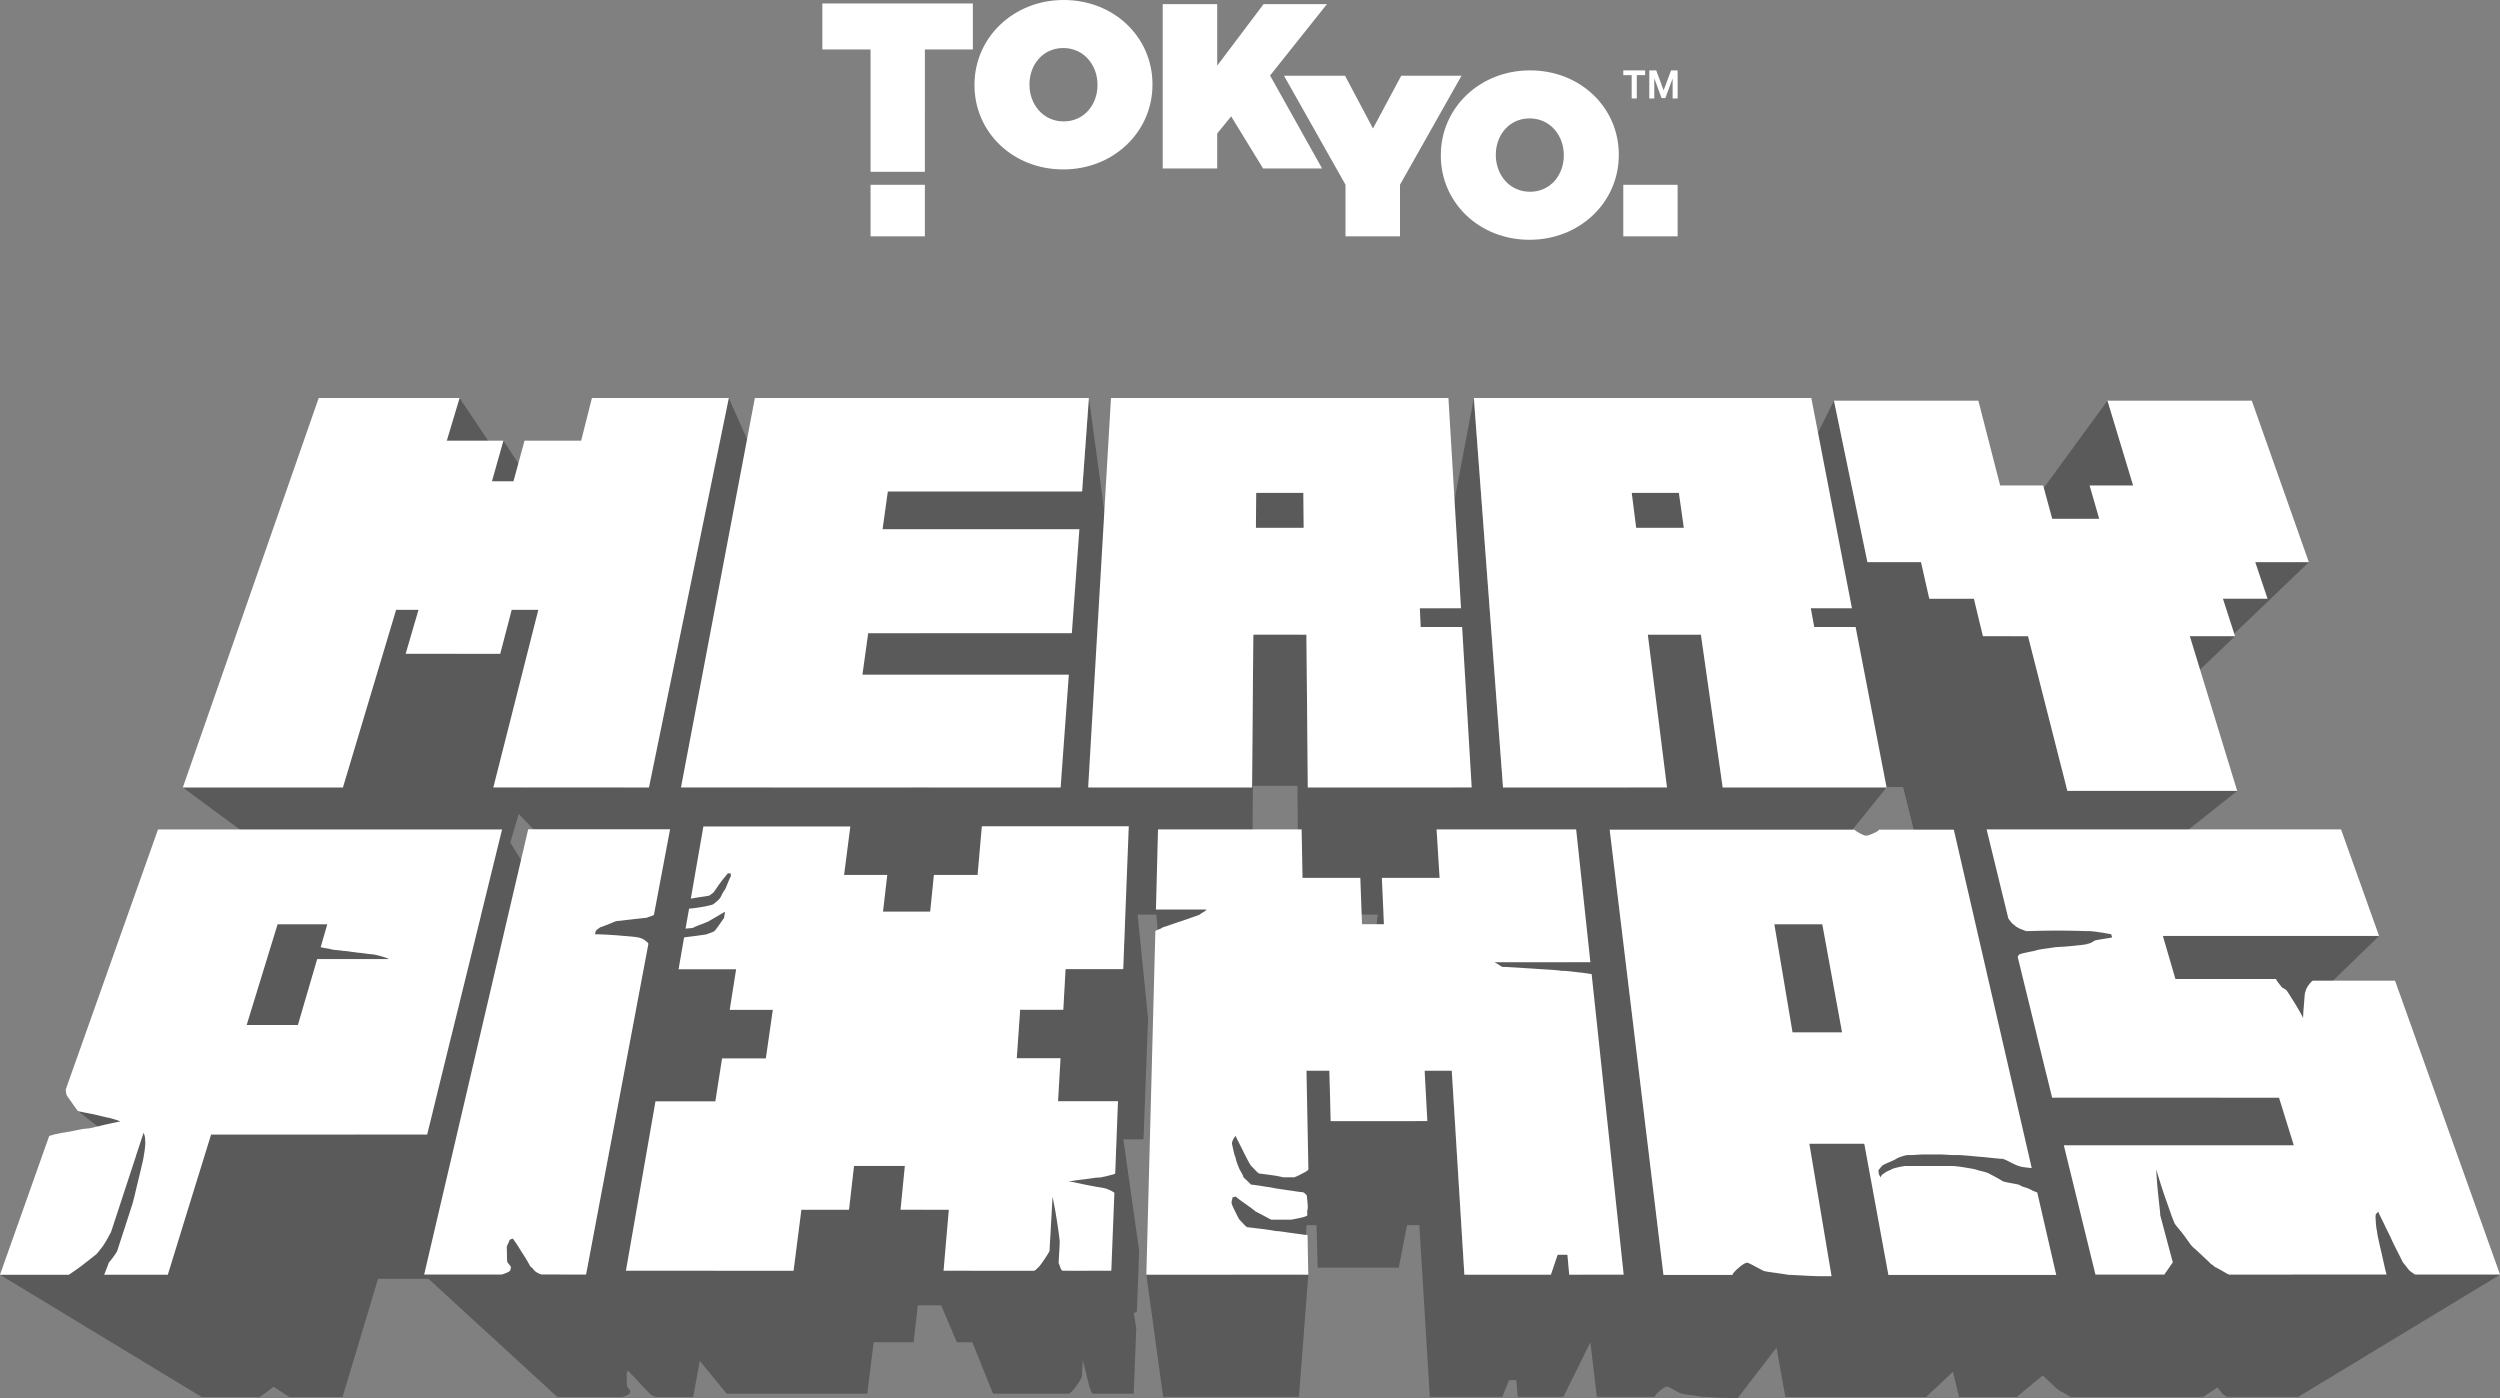
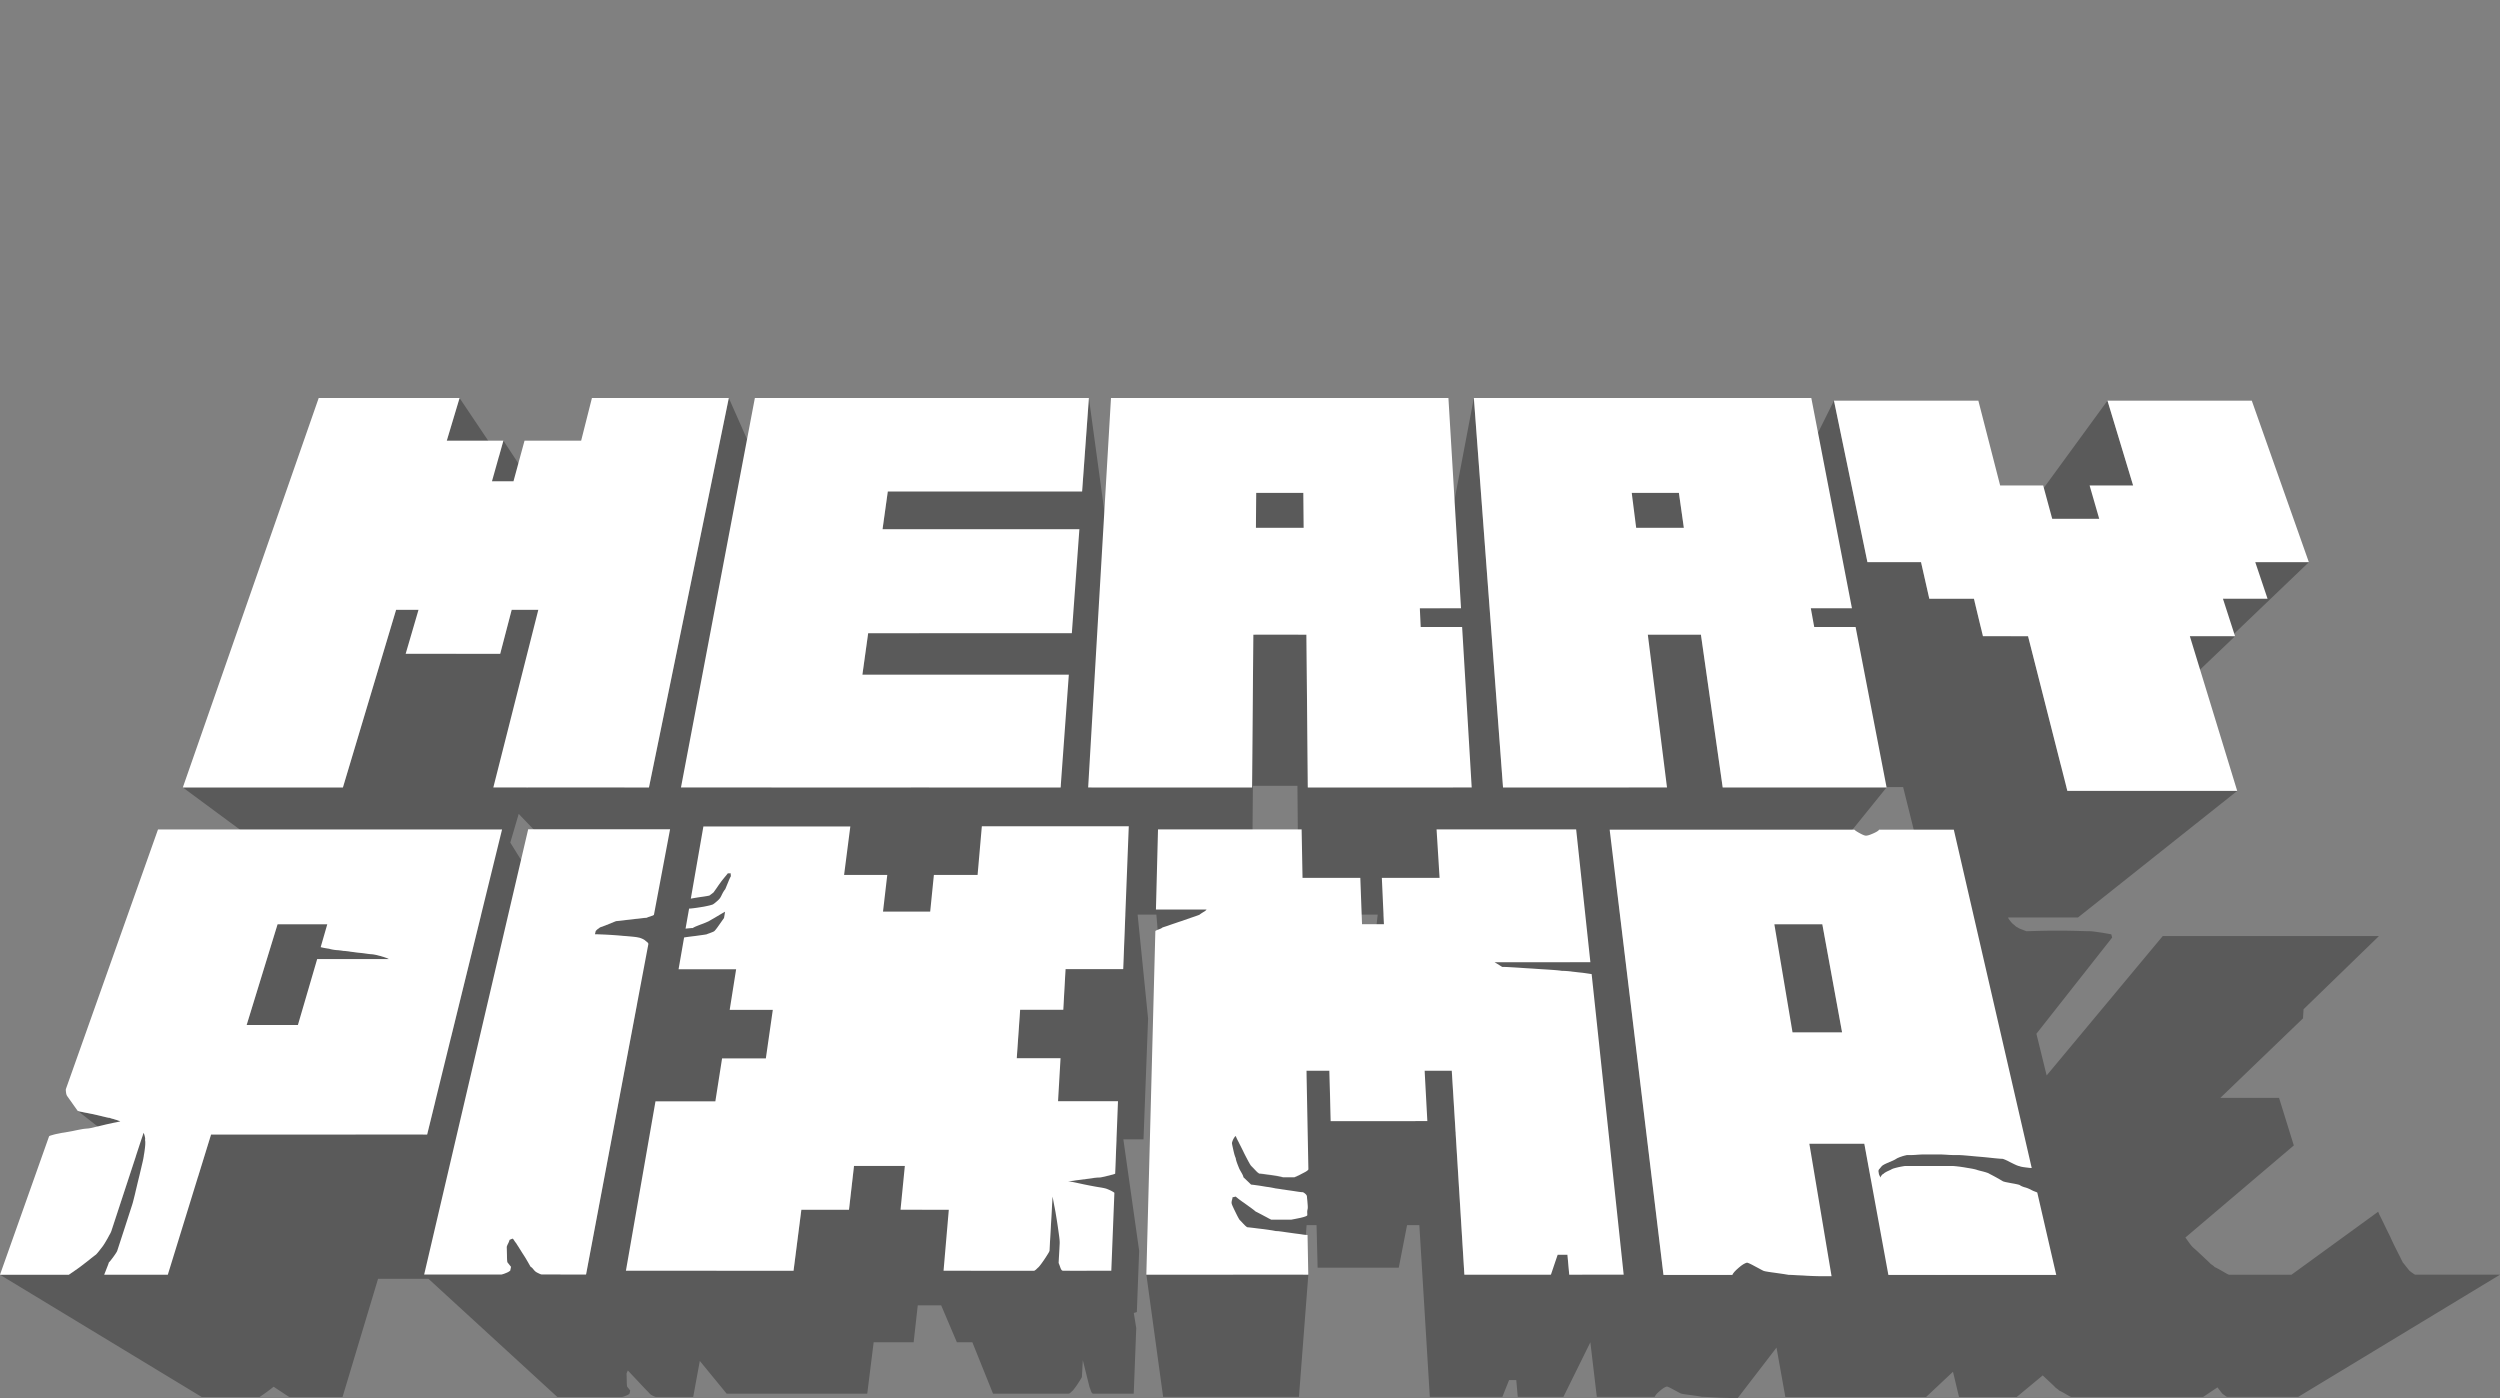
<svg xmlns="http://www.w3.org/2000/svg" version="1.1" id="Layer_2" x="0px" y="0px" width="152px" height="85px" viewBox="0 0 152 85" enable-background="new 0 0 152 85" xml:space="preserve">
  <rect x="0" y="0" width="152" height="85" fill="#808080" stroke="none" />
  <g id="shadow">
    <path fill="none" d="M64.97,71.818c0.027-0.002,0.057-0.004,0.09-0.006c0.032-0.004,0.067-0.008,0.107-0.012   c0.039-0.005,0.079-0.01,0.125-0.017c0.008-0.001,0.017-0.003,0.025-0.003l-0.087-0.424h-0.972l-0.133,1.951l0.936,3.957h1.009   l-1.168-5.443C64.922,71.82,64.944,71.82,64.97,71.818z" />
    <polygon fill="none" points="64.499,47.699 56.511,47.699 56.486,47.877 64.487,47.877  " />
    <path fill="none" d="M66.459,71.357h-0.624l0.069,0.348c0.034-0.004,0.068-0.008,0.101-0.014c0.048-0.006,0.096-0.012,0.142-0.02   c0.048-0.006,0.095-0.013,0.14-0.02c0.047-0.004,0.093-0.01,0.138-0.018c0.045-0.007,0.088-0.013,0.127-0.018   c0.038-0.004,0.074-0.01,0.106-0.014c0.034-0.002,0.063-0.004,0.088-0.006c0.027,0,0.05-0.002,0.07-0.002c0.012,0,0.027,0,0.045,0   c0.014-0.003,0.034-0.005,0.055-0.007c0.021-0.003,0.045-0.007,0.07-0.013c0.026-0.004,0.052-0.01,0.082-0.016   c0.029-0.006,0.059-0.013,0.087-0.02c0.027-0.007,0.056-0.014,0.083-0.02c0.028-0.006,0.057-0.014,0.082-0.02   c0.027-0.006,0.054-0.012,0.081-0.02c0.025-0.006,0.053-0.014,0.081-0.021c0.029-0.009,0.061-0.016,0.095-0.024   c0.032-0.008,0.065-0.02,0.103-0.029c0.036-0.01,0.074-0.021,0.111-0.035l0.083-2.105h-1.302L66.459,71.357z" />
    <polygon fill="none" points="32.032,47.795 32.007,47.877 32.109,47.877  " />
    <path fill="none" d="M66.707,50.533l-0.363,5.072H54.702l2.763,8.813l-0.214,1.89l-3.504-10.703h-0.271l2.096,6.324l-0.312,2.49   l-3.091-8.814h-5.186l-1.278-1.769l-0.292,1.456l4.054,9.046h-0.15c-0.006,0.009-0.015,0.021-0.024,0.032s-0.02,0.025-0.033,0.042   c-0.011,0.017-0.026,0.034-0.042,0.051c-0.014,0.019-0.031,0.037-0.049,0.06c-0.019,0.022-0.038,0.045-0.057,0.069   c-0.02,0.023-0.039,0.044-0.057,0.069c-0.019,0.023-0.038,0.05-0.058,0.077c-0.019,0.024-0.039,0.049-0.058,0.075   c-0.021,0.027-0.037,0.055-0.056,0.08c-0.019,0.026-0.037,0.051-0.055,0.075c-0.018,0.026-0.036,0.052-0.053,0.076   c-0.015,0.024-0.032,0.048-0.048,0.073c-0.002,0.002-0.003,0.004-0.004,0.006l2.909,6.23H49.43l-1.063-2.088H46.81l-1.459-2.709   c-0.015,0.006-0.032,0.012-0.048,0.018c-0.022,0.008-0.043,0.016-0.062,0.023c-0.019,0.006-0.037,0.012-0.049,0.018   c-0.015,0.007-0.028,0.011-0.039,0.016c-0.011,0-0.025,0-0.042,0.002c-0.018,0-0.039,0.002-0.063,0.006   c-0.023,0.002-0.05,0.004-0.082,0.008c-0.032,0.004-0.065,0.008-0.104,0.013c-0.039,0.004-0.078,0.008-0.116,0.013   c-0.04,0.004-0.08,0.008-0.121,0.014c-0.019,0.002-0.037,0.004-0.057,0.006l0.68,1.229c0.002,0.003,0.004,0.007,0.005,0.011   c0.001,0.002,0.003,0.006,0.005,0.01s0.004,0.007,0.006,0.012c0.001,0.003,0.003,0.007,0.005,0.011l-1.711,9.298h4.688l0.476-3.709   h2.896l0.305-2.666h3.091l1.062,2.666h1.61l1.359,3.709h3.817c0.006,0,0.014-0.003,0.022-0.006   c0.008-0.003,0.018-0.007,0.028-0.015c0.01-0.007,0.021-0.013,0.034-0.021c0.013-0.011,0.026-0.021,0.042-0.033   c0.014-0.015,0.026-0.027,0.041-0.041c0.014-0.015,0.028-0.027,0.042-0.041c0.014-0.014,0.029-0.024,0.043-0.037   c0.014-0.014,0.028-0.027,0.042-0.039c0.027-0.033,0.058-0.07,0.088-0.109c0.032-0.039,0.065-0.084,0.098-0.131   c0.034-0.047,0.071-0.098,0.108-0.152c0.036-0.055,0.075-0.113,0.116-0.174c0.041-0.062,0.075-0.117,0.105-0.166   c0.031-0.048,0.056-0.09,0.077-0.122c0.018-0.034,0.033-0.062,0.044-0.084c0.01-0.021,0.015-0.034,0.015-0.042l0.154-2.725   l-2.15-8.975l0.206-2.951h2.623l0.138-2.469h3.505l0.129-3.326h-0.664L66.707,50.533z" />
    <polygon fill="none" points="25.718,68.979 25.97,68.979 26.468,66.957 26.325,66.957  " />
-     <path fill="none" d="M31.537,49.486l-0.512,1.744l6.749,10.852l-3.701,15.42h1.554l3.097-16.42l-2.552-4.275l0.021-0.097   l0.021-0.095c0.008-0.01,0.018-0.021,0.027-0.031c0.01-0.011,0.021-0.023,0.032-0.034c0.011-0.011,0.021-0.022,0.035-0.032   c0.012-0.012,0.027-0.022,0.041-0.033c0.016-0.012,0.028-0.021,0.042-0.028c0.012-0.009,0.024-0.019,0.035-0.026   c0.01-0.009,0.019-0.016,0.027-0.021c0.009-0.008,0.017-0.016,0.024-0.021c0.033-0.011,0.069-0.022,0.108-0.037   c0.037-0.014,0.08-0.029,0.126-0.045c0.044-0.018,0.093-0.037,0.146-0.058c0.051-0.021,0.106-0.043,0.166-0.067   c0.058-0.021,0.112-0.045,0.16-0.063c0.046-0.021,0.088-0.037,0.125-0.052c0.034-0.016,0.065-0.027,0.09-0.037   s0.043-0.017,0.056-0.021c0.013,0,0.028-0.001,0.049-0.003c0.021-0.001,0.046-0.004,0.075-0.007   c0.029-0.003,0.061-0.007,0.099-0.012c0.038-0.004,0.08-0.008,0.125-0.015c0.046-0.005,0.093-0.01,0.139-0.016   c0.048-0.005,0.095-0.011,0.142-0.017c0.048-0.006,0.096-0.01,0.144-0.016c0.049-0.006,0.099-0.01,0.147-0.017   c0.049-0.005,0.098-0.011,0.145-0.017s0.096-0.011,0.145-0.016c0.046-0.004,0.093-0.009,0.141-0.016   c0.045-0.004,0.092-0.01,0.138-0.016c0.045-0.005,0.087-0.01,0.125-0.014c0.038-0.003,0.069-0.008,0.099-0.01   c0.029-0.002,0.054-0.004,0.076-0.006c0.021,0,0.036-0.002,0.048-0.002c0.013-0.006,0.028-0.011,0.046-0.018   s0.038-0.016,0.061-0.023c0.021-0.006,0.046-0.018,0.073-0.025c0.027-0.01,0.057-0.021,0.089-0.03   c0.031-0.011,0.06-0.021,0.084-0.03s0.045-0.018,0.062-0.025c0.016-0.008,0.029-0.016,0.037-0.022   c0.009-0.006,0.014-0.013,0.015-0.018l0.002-0.015h-2.345L31.537,49.486z" />
+     <path fill="none" d="M31.537,49.486l-0.512,1.744l6.749,10.852l-3.701,15.42h1.554l3.097-16.42l-2.552-4.275l0.021-0.097   l0.021-0.095c0.008-0.01,0.018-0.021,0.027-0.031c0.01-0.011,0.021-0.023,0.032-0.034c0.011-0.011,0.021-0.022,0.035-0.032   c0.012-0.012,0.027-0.022,0.041-0.033c0.016-0.012,0.028-0.021,0.042-0.028c0.012-0.009,0.024-0.019,0.035-0.026   c0.01-0.009,0.019-0.016,0.027-0.021c0.009-0.008,0.017-0.016,0.024-0.021c0.033-0.011,0.069-0.022,0.108-0.037   c0.037-0.014,0.08-0.029,0.126-0.045c0.044-0.018,0.093-0.037,0.146-0.058c0.051-0.021,0.106-0.043,0.166-0.067   c0.058-0.021,0.112-0.045,0.16-0.063c0.046-0.021,0.088-0.037,0.125-0.052c0.034-0.016,0.065-0.027,0.09-0.037   s0.043-0.017,0.056-0.021c0.013,0,0.028-0.001,0.049-0.003c0.021-0.001,0.046-0.004,0.075-0.007   c0.029-0.003,0.061-0.007,0.099-0.012c0.038-0.004,0.08-0.008,0.125-0.015c0.046-0.005,0.093-0.01,0.139-0.016   c0.048-0.005,0.095-0.011,0.142-0.017c0.048-0.006,0.096-0.01,0.144-0.016c0.049-0.006,0.099-0.01,0.147-0.017   c0.049-0.005,0.098-0.011,0.145-0.017s0.096-0.011,0.145-0.016c0.046-0.004,0.093-0.009,0.141-0.016   c0.045-0.004,0.092-0.01,0.138-0.016c0.045-0.005,0.087-0.01,0.125-0.014c0.038-0.003,0.069-0.008,0.099-0.01   c0.029-0.002,0.054-0.004,0.076-0.006c0.021,0,0.036-0.002,0.048-0.002c0.013-0.006,0.028-0.011,0.046-0.018   s0.038-0.016,0.061-0.023c0.021-0.006,0.046-0.018,0.073-0.025c0.027-0.01,0.057-0.021,0.089-0.03   c0.031-0.011,0.06-0.021,0.084-0.03s0.045-0.018,0.062-0.025c0.016-0.008,0.029-0.016,0.037-0.022   c0.009-0.006,0.014-0.013,0.015-0.018l0.002-0.015L31.537,49.486z" />
    <polygon fill="none" points="93.384,68.908 88.497,68.908 89.032,77.502 94.225,77.502 94.704,76.289 95.298,76.289 95.409,77.502    96.204,77.502 94.7,64.77  " />
    <polygon fill="none" points="120.425,38.114 120.493,38.026 120.016,36.418  " />
    <polygon fill="none" points="117.643,77.502 118.262,77.502 119.762,75.869 119.122,75.869  " />
    <polygon fill-opacity="0.3" points="35.222,36.922 37.28,39.895 37.853,37.808 30.606,26.792 30.333,27.764 27.941,24.2    27.164,26.792 34.959,37.808  " />
    <polygon fill-opacity="0.3" points="98.157,42.288 102.378,32.09 102.077,29.967 99.211,29.967 95.5,40.494 97.907,40.494  " />
    <polygon fill-opacity="0.3" points="107.881,56.193 102.788,66.957 105.236,66.957 106.225,72.505 111.998,62.764 110.909,56.809    110.797,56.193  " />
    <polygon fill-opacity="0.3" points="114.242,50.432 114.243,50.432 114.243,50.432 114.243,50.43 114.243,50.43 110.909,56.809     " />
    <path fill-opacity="0.3" d="M146.857,77.502c-0.006,0-0.014-0.002-0.022-0.004c-0.009-0.004-0.021-0.009-0.033-0.016   c-0.012-0.006-0.026-0.016-0.042-0.024c-0.014-0.011-0.029-0.022-0.047-0.036c-0.018-0.012-0.037-0.025-0.055-0.037   s-0.036-0.025-0.055-0.039c-0.018-0.014-0.033-0.027-0.052-0.041c-0.018-0.014-0.036-0.027-0.054-0.041   c-0.01-0.014-0.023-0.027-0.037-0.043c-0.014-0.018-0.027-0.037-0.045-0.059s-0.036-0.045-0.057-0.07   c-0.021-0.023-0.041-0.052-0.065-0.082c-0.021-0.029-0.042-0.059-0.062-0.08c-0.021-0.027-0.039-0.05-0.057-0.072   c-0.018-0.021-0.033-0.039-0.047-0.058c-0.014-0.015-0.027-0.03-0.039-0.044c-0.002-0.008-0.009-0.023-0.023-0.051   c-0.012-0.028-0.031-0.066-0.058-0.114c-0.024-0.05-0.052-0.106-0.088-0.179c-0.035-0.07-0.075-0.15-0.122-0.241   c-0.048-0.092-0.091-0.177-0.13-0.259c-0.042-0.08-0.08-0.158-0.114-0.229c-0.035-0.072-0.066-0.136-0.096-0.199   c-0.029-0.06-0.057-0.116-0.077-0.168c-0.004-0.012-0.011-0.028-0.021-0.047c-0.008-0.02-0.019-0.043-0.03-0.068   c-0.013-0.025-0.026-0.053-0.042-0.085c-0.018-0.032-0.034-0.067-0.051-0.105c-0.021-0.04-0.04-0.079-0.061-0.12   c-0.021-0.039-0.041-0.08-0.061-0.123c-0.021-0.041-0.04-0.082-0.061-0.127c-0.021-0.043-0.041-0.086-0.063-0.131   s-0.042-0.09-0.062-0.131c-0.021-0.043-0.041-0.086-0.062-0.126c-0.021-0.042-0.041-0.082-0.06-0.123   c-0.019-0.038-0.037-0.078-0.057-0.116c-0.02-0.039-0.038-0.074-0.055-0.107c-0.018-0.034-0.031-0.065-0.044-0.092   c-0.011-0.029-0.023-0.057-0.033-0.08c-0.009-0.024-0.019-0.045-0.024-0.062l-5.271,3.832h-3.794c-0.006,0-0.02-0.004-0.038-0.012   s-0.044-0.021-0.075-0.037c-0.031-0.018-0.068-0.037-0.113-0.062c-0.041-0.022-0.092-0.053-0.148-0.086   c-0.055-0.033-0.106-0.063-0.156-0.09c-0.048-0.029-0.094-0.055-0.138-0.076c-0.041-0.023-0.081-0.045-0.118-0.061   c-0.037-0.018-0.069-0.034-0.1-0.047c-0.002-0.006-0.008-0.014-0.014-0.021c-0.007-0.008-0.016-0.018-0.027-0.027   c-0.011-0.008-0.024-0.021-0.039-0.032c-0.015-0.011-0.031-0.021-0.051-0.035c-0.021-0.015-0.041-0.026-0.059-0.041   c-0.02-0.013-0.035-0.024-0.05-0.039c-0.015-0.014-0.028-0.024-0.042-0.04c-0.014-0.011-0.025-0.023-0.034-0.038   c-0.026-0.026-0.06-0.057-0.095-0.092c-0.036-0.033-0.076-0.069-0.122-0.112c-0.044-0.044-0.095-0.089-0.148-0.14   c-0.053-0.051-0.112-0.104-0.174-0.163s-0.119-0.109-0.168-0.158c-0.052-0.046-0.099-0.088-0.136-0.123   c-0.041-0.037-0.075-0.065-0.104-0.092c-0.027-0.023-0.05-0.044-0.066-0.059c-0.019-0.019-0.037-0.04-0.06-0.064   c-0.02-0.023-0.041-0.05-0.063-0.079c-0.022-0.028-0.047-0.062-0.072-0.093c-0.025-0.034-0.05-0.07-0.076-0.109   c-0.027-0.037-0.054-0.076-0.083-0.115c-0.028-0.039-0.055-0.075-0.083-0.115c-0.001-0.002-0.002-0.004-0.004-0.005l6.592-5.599   l-0.898-2.893h-3.568l5.027-4.836c0-0.018,0-0.037,0.001-0.059c0.001-0.023,0.002-0.047,0.004-0.076   c0.002-0.027,0.004-0.06,0.007-0.094c0.002-0.033,0.005-0.07,0.007-0.11c0.001-0.04,0.004-0.079,0.007-0.12   c0.002-0.032,0.004-0.064,0.006-0.094l4.584-4.449h-13.144l-7.06,8.477l-0.623-2.537l4.606-5.85l-0.053-0.193   c-0.05-0.01-0.101-0.021-0.147-0.029c-0.05-0.01-0.094-0.017-0.14-0.024c-0.045-0.008-0.087-0.017-0.128-0.022   c-0.042-0.008-0.081-0.016-0.118-0.021c-0.037-0.005-0.075-0.011-0.112-0.016c-0.039-0.006-0.076-0.01-0.117-0.017   c-0.037-0.006-0.077-0.011-0.118-0.017c-0.041-0.005-0.078-0.01-0.12-0.016c-0.041-0.006-0.08-0.011-0.115-0.015   c-0.037-0.004-0.07-0.008-0.104-0.01c-0.031-0.003-0.062-0.004-0.09-0.006c-0.027,0-0.054,0-0.076,0c-0.036,0-0.079,0-0.131-0.001   c-0.049-0.002-0.105-0.002-0.168-0.004c-0.063-0.002-0.136-0.004-0.211-0.006c-0.078-0.002-0.162-0.004-0.252-0.008   c-0.093-0.002-0.183-0.005-0.275-0.006c-0.094-0.003-0.188-0.003-0.284-0.005c-0.093-0.001-0.188-0.002-0.287-0.002   c-0.096,0-0.192-0.001-0.293-0.001c-0.099,0-0.196,0.001-0.294,0.001c-0.096,0-0.191,0.001-0.286,0.002   c-0.094,0.001-0.188,0.002-0.278,0.005c-0.093,0.001-0.185,0.004-0.272,0.006c-0.088,0.004-0.172,0.006-0.248,0.008   c-0.077,0.002-0.146,0.004-0.209,0.006c-0.063,0-0.118,0.002-0.167,0.004c-0.048,0.001-0.092,0.001-0.128,0.001   c-0.015-0.005-0.029-0.011-0.047-0.019c-0.019-0.008-0.036-0.014-0.058-0.021c-0.022-0.01-0.047-0.018-0.072-0.027   s-0.051-0.021-0.08-0.033c-0.031-0.01-0.059-0.021-0.086-0.031c-0.024-0.012-0.049-0.02-0.071-0.03s-0.044-0.022-0.062-0.033   c-0.02-0.011-0.037-0.022-0.049-0.034c-0.006,0-0.013-0.002-0.021-0.005c-0.009-0.003-0.019-0.008-0.028-0.015   c-0.011-0.006-0.023-0.014-0.037-0.024c-0.013-0.01-0.027-0.021-0.043-0.032c-0.013-0.015-0.027-0.027-0.04-0.039   c-0.014-0.013-0.026-0.022-0.038-0.031c-0.012-0.01-0.022-0.02-0.031-0.026c-0.01-0.007-0.019-0.015-0.025-0.021   c-0.016-0.01-0.027-0.023-0.043-0.035c-0.016-0.014-0.031-0.031-0.048-0.049c-0.017-0.017-0.033-0.037-0.052-0.058   c-0.018-0.021-0.032-0.042-0.051-0.065c-0.02-0.022-0.035-0.045-0.049-0.064c-0.013-0.02-0.025-0.037-0.035-0.051   s-0.017-0.026-0.021-0.037c-0.006-0.01-0.008-0.018-0.01-0.023l-0.006-0.031h4.246l9.682-7.696h-10.326l-0.059-0.231h0.635   l9.617-9.173h-0.215l4.704-4.502h-3.259l-9.792,9.872h0.21l-1.872,1.879h0.226l-0.592,0.592l-1.994-7.842h-1.037l7.426-9.167   l-1.561-5.154l-8.314,11.392l0.191,0.651h-2.711l-0.502-2.224h-3.259l-2.035-9.818l-5.663,11.391l1.287,6.35l-2.503,4.317h2.101   l1.474-2.368h2.062l0.416,1.879h2.276l0.453,1.925h2.303l1.922,7.727l-3.981,6.5l1.087,4.552c0,0.004,0.003,0.011,0.008,0.019   c0.004,0.009,0.01,0.021,0.019,0.033c0.008,0.012,0.018,0.025,0.028,0.041c0.011,0.018,0.024,0.035,0.038,0.057   c0.016,0.02,0.031,0.039,0.045,0.057c0.014,0.016,0.028,0.031,0.042,0.046c0.015,0.015,0.027,0.029,0.041,0.041   c0.011,0.013,0.022,0.022,0.036,0.031c0.005,0.006,0.013,0.011,0.021,0.019c0.008,0.006,0.017,0.014,0.025,0.021   c0.01,0.006,0.021,0.015,0.031,0.023c0.011,0.01,0.023,0.021,0.035,0.033c0.013,0.012,0.024,0.022,0.035,0.029   c0.012,0.009,0.022,0.015,0.03,0.021c0.009,0.004,0.017,0.01,0.025,0.012c0.006,0.003,0.013,0.005,0.017,0.005   c0.014,0.009,0.026,0.019,0.042,0.026c0.015,0.008,0.031,0.019,0.052,0.027c0.019,0.01,0.039,0.018,0.062,0.027   c0.022,0.008,0.044,0.017,0.069,0.025c0.024,0.01,0.049,0.019,0.07,0.027c0.021,0.008,0.041,0.016,0.057,0.021   c0.02,0.008,0.035,0.014,0.051,0.019s0.029,0.009,0.04,0.015c0.03,0,0.063,0,0.106,0c0.041,0,0.09-0.002,0.142-0.004   c0.054-0.002,0.11-0.003,0.175-0.005c0.023-0.001,0.051-0.001,0.075-0.002l-0.898,1.261c-0.007,0.012-0.013,0.022-0.019,0.033   c-0.004,0.01-0.008,0.02-0.012,0.026c-0.002,0.009-0.004,0.014-0.006,0.021c0,0.006,0,0.012,0,0.016l0.395,1.656   c-0.027,0.008-0.053,0.017-0.078,0.024c-0.037,0.013-0.07,0.024-0.102,0.039c-0.027,0.011-0.055,0.024-0.078,0.035   c-0.023,0.01-0.043,0.022-0.062,0.034c-0.018,0.013-0.039,0.025-0.065,0.041c-0.027,0.017-0.062,0.033-0.102,0.053   c-0.037,0.019-0.082,0.038-0.131,0.059c-0.048,0.022-0.104,0.045-0.164,0.071c-0.058,0.024-0.111,0.046-0.16,0.067   c-0.046,0.021-0.087,0.041-0.123,0.061c-0.035,0.02-0.063,0.036-0.087,0.052c-0.024,0.013-0.041,0.027-0.052,0.04l-0.189,0.225   l-0.461,0.634l-0.408-2.222h-3.342l-5.021,7.978h-3.851L98.268,53.71l1.248-2.358l0.592,4.248h8.357l6.242-7.729h-9.966   l-1.324-9.287h-3.228l-3.883,9.187h2.709l0.015,0.101h-7.644L89.611,24.2l-2.168,11.417l0.099,1.365h-1.216l-1.656,9.437h2.102   l1.095-5.015l0.474,6.473h-8.826L79.43,38.59h-0.5l0.332-6.5l-0.019-2.124h-2.868L76.36,32.09l-0.038,6.5h-0.121l-0.076,9.287   h-9.762l-0.037-0.178h0.578l0.381-5.336l-0.316-1.942h0.453l0.342-4.804L66.204,24.2l-0.412,5.68H53.978l-0.319,2.297l2.221,6.321   h-3.095l-0.351,2.523l2.95,6.855h-8.481l2.461-12.259L44.311,24.2l-4.854,23.677H37.96l0.355-1.379h1.358l-6.943-9.424h-1.619   l-0.7,2.676h-2.665l-2.301-2.676h-1.363l-3.234,10.803h-9.732l10.465,7.729h7.675l-1.823,7.418l-3.785-4.719   c-0.015-0.011-0.038-0.022-0.066-0.037c-0.029-0.014-0.062-0.024-0.104-0.041c-0.042-0.016-0.091-0.031-0.145-0.049   c-0.055-0.017-0.115-0.035-0.183-0.055c-0.067-0.02-0.128-0.033-0.186-0.048c-0.055-0.015-0.108-0.026-0.154-0.035   c-0.044-0.01-0.085-0.017-0.121-0.022c-0.036-0.004-0.063-0.008-0.088-0.008c-0.012,0-0.027,0-0.047-0.002   c-0.02-0.001-0.042-0.004-0.068-0.006c-0.025-0.003-0.056-0.007-0.09-0.011c-0.034-0.005-0.07-0.011-0.109-0.017   c-0.042-0.005-0.085-0.01-0.126-0.017c-0.043-0.005-0.089-0.009-0.133-0.013c-0.046-0.006-0.093-0.012-0.14-0.018   c-0.048-0.005-0.098-0.01-0.146-0.015c-0.051-0.006-0.1-0.011-0.146-0.017c-0.048-0.006-0.095-0.013-0.142-0.019   c-0.042-0.005-0.087-0.011-0.131-0.017c-0.013-0.002-0.023-0.004-0.036-0.006l-1.386-1.662h-3.023l-1.88,6.123l6.636,6.662h-8.799   l-0.797,2.582l-3.307-2.688l-0.117,0.354l-1.297-1.043c-0.012-0.007-0.026-0.015-0.045-0.021s-0.041-0.016-0.066-0.025   c-0.024-0.008-0.053-0.019-0.086-0.029c-0.033-0.01-0.069-0.022-0.109-0.035c-0.041-0.012-0.08-0.023-0.112-0.033   c-0.036-0.008-0.068-0.018-0.097-0.025c-0.029-0.01-0.053-0.019-0.076-0.025c-0.023-0.008-0.043-0.016-0.061-0.021   c-0.012,0-0.03-0.002-0.052-0.005c-0.02-0.003-0.046-0.008-0.076-0.015c-0.03-0.006-0.065-0.014-0.102-0.022   c-0.039-0.009-0.082-0.019-0.127-0.03c-0.047-0.011-0.096-0.023-0.145-0.035c-0.048-0.014-0.099-0.025-0.149-0.037   c-0.052-0.012-0.105-0.025-0.157-0.037c-0.055-0.014-0.11-0.025-0.164-0.038c-0.057-0.009-0.113-0.021-0.166-0.033   c-0.055-0.011-0.106-0.021-0.159-0.032c-0.053-0.01-0.102-0.021-0.152-0.029c-0.05-0.012-0.098-0.021-0.145-0.029   c-0.049-0.01-0.093-0.02-0.13-0.027c-0.039-0.007-0.073-0.015-0.103-0.022c-0.027-0.007-0.052-0.015-0.072-0.021   s-0.035-0.013-0.045-0.02l3.539,2.78l-1.489,4.539c-0.005,0.013-0.012,0.031-0.021,0.056C6.735,74.934,6.72,74.963,6.702,75   c-0.019,0.033-0.041,0.075-0.066,0.123c-0.025,0.044-0.051,0.098-0.083,0.157c-0.034,0.057-0.065,0.112-0.096,0.165   c-0.029,0.05-0.059,0.099-0.087,0.145c-0.028,0.043-0.055,0.086-0.079,0.125c-0.026,0.038-0.051,0.073-0.075,0.105   c-0.012,0.014-0.024,0.029-0.039,0.048c-0.014,0.017-0.028,0.036-0.044,0.056c-0.017,0.021-0.035,0.044-0.055,0.069   c-0.02,0.026-0.042,0.054-0.063,0.082c-0.023,0.028-0.045,0.056-0.064,0.079c-0.02,0.023-0.037,0.044-0.054,0.061   c-0.016,0.018-0.03,0.033-0.041,0.045c-0.013,0.014-0.023,0.024-0.032,0.03c-0.026,0.019-0.056,0.041-0.087,0.062   C5.708,76.376,5.674,76.4,5.638,76.43c-0.036,0.028-0.073,0.059-0.113,0.088c-0.041,0.032-0.084,0.067-0.127,0.104   c-0.045,0.035-0.091,0.07-0.134,0.105c-0.046,0.037-0.091,0.068-0.137,0.104c-0.043,0.034-0.088,0.067-0.133,0.103   c-0.043,0.032-0.088,0.065-0.132,0.1c-0.042,0.033-0.09,0.066-0.141,0.103c-0.049,0.036-0.103,0.074-0.16,0.112   c-0.055,0.039-0.115,0.08-0.179,0.124c-0.061,0.041-0.127,0.087-0.195,0.132H0l12.268,7.434h3.51   c0.057-0.039,0.112-0.078,0.165-0.112c0.052-0.034,0.102-0.068,0.149-0.103c0.045-0.035,0.091-0.065,0.133-0.095   c0.04-0.03,0.08-0.06,0.117-0.088c0.037-0.028,0.073-0.054,0.11-0.083c0.038-0.029,0.075-0.059,0.11-0.088   c0.025-0.018,0.051-0.037,0.075-0.057l0.945,0.625h3.244l2.159-7.185h3.067l7.835,7.185H37.8c0.011,0,0.024-0.002,0.04-0.004   c0.015-0.004,0.032-0.009,0.051-0.013c0.02-0.006,0.04-0.014,0.063-0.021c0.023-0.01,0.049-0.021,0.078-0.031   c0.027-0.01,0.052-0.021,0.076-0.032s0.046-0.022,0.067-0.03c0.021-0.012,0.04-0.022,0.054-0.035   c0.017-0.012,0.032-0.021,0.045-0.035l0.021-0.094l0.021-0.103l-0.185-0.231c-0.004-0.01-0.007-0.024-0.01-0.047   c-0.002-0.021-0.005-0.047-0.007-0.076c-0.002-0.028-0.004-0.064-0.006-0.104c-0.001-0.039-0.002-0.085-0.002-0.136   c-0.002-0.047-0.002-0.094-0.004-0.137c-0.001-0.043-0.002-0.08-0.002-0.117c-0.001-0.034-0.002-0.067-0.003-0.096   c-0.001-0.027-0.001-0.055-0.003-0.076c0.003-0.01,0.007-0.022,0.01-0.035c0.004-0.014,0.009-0.023,0.015-0.039   c0.006-0.016,0.013-0.031,0.021-0.051c0.008-0.016,0.016-0.033,0.026-0.053c0.003-0.006,0.005-0.012,0.008-0.018l1.143,1.215   c0.006,0.004,0.012,0.008,0.018,0.012c0.064,0.068,0.126,0.135,0.19,0.203c0.009,0.008,0.02,0.02,0.033,0.029   c0.01,0.01,0.024,0.02,0.04,0.027c0.015,0.01,0.031,0.021,0.049,0.028c0.018,0.011,0.037,0.021,0.057,0.029   c0.021,0.012,0.042,0.021,0.061,0.028c0.019,0.01,0.036,0.018,0.05,0.021c0.014,0.006,0.027,0.01,0.038,0.012   c0.008,0.004,0.017,0.004,0.023,0.004h2.271l0.402-2.188l1.631,1.989h8.549l0.39-3.125h2.431l0.25-2.245h1.423l0.955,2.245h0.941   l1.257,3.125h4.61c0.005,0,0.011,0,0.018-0.004c0.008-0.002,0.016-0.006,0.024-0.012c0.009-0.006,0.019-0.012,0.029-0.02   c0.01-0.008,0.022-0.018,0.034-0.029c0.01-0.01,0.022-0.021,0.034-0.031c0.012-0.012,0.024-0.022,0.036-0.035   c0.011-0.01,0.024-0.021,0.036-0.033c0.012-0.01,0.024-0.021,0.036-0.032c0.022-0.027,0.047-0.058,0.074-0.093   c0.026-0.033,0.054-0.069,0.083-0.108c0.027-0.039,0.058-0.083,0.089-0.127c0.031-0.047,0.062-0.096,0.097-0.147   c0.034-0.052,0.063-0.1,0.089-0.14c0.024-0.039,0.045-0.073,0.062-0.104c0.017-0.028,0.03-0.053,0.039-0.067   c0.009-0.019,0.013-0.028,0.013-0.036l0.056-1.017l0.409,1.642c0.005,0.012,0.011,0.021,0.017,0.038   c0.006,0.017,0.013,0.033,0.021,0.054c0.005,0.02,0.014,0.041,0.021,0.063c0.008,0.022,0.018,0.049,0.027,0.077   c0.01,0.027,0.021,0.052,0.03,0.072c0.01,0.019,0.021,0.035,0.032,0.049c0.011,0.015,0.021,0.024,0.033,0.031   c0.009,0.006,0.021,0.01,0.032,0.01h2.473l0.153-3.985l0,0v-0.001l0,0l-0.149-0.921c0.002,0,0.003,0,0.005,0   c0.025-0.009,0.056-0.019,0.086-0.025c0.03-0.01,0.062-0.02,0.094-0.03l0.141-3.722l-0.961-6.78h1.225l0.279-7.34l-0.637-6.324   h1.141l0.889,10.597h2.587l-0.41-10.597h2.738l0.064-7.83h2.709l0.067,7.83h4.814l-1.024,8.971l0.104,2.38l1.301-10.763   l-0.026-0.588h2.424l-1.004,6.476l0.151,2.495l1.475-8.973h0.145l1.269-4.51l0.331,4.51h7.412l-0.865,2.898h-4.585L88.5,68.879   l-0.236-3.761h-1.652l-0.558,3.065H80.9l-0.08-3.065h-1.393l-0.371,6.315c-0.046,0.021-0.092,0.043-0.134,0.062   c-0.042,0.021-0.083,0.039-0.121,0.056s-0.071,0.03-0.103,0.043h-0.312h-0.386c-0.046-0.013-0.099-0.024-0.153-0.038   c-0.057-0.012-0.119-0.024-0.188-0.037c-0.069-0.012-0.143-0.024-0.223-0.037c-0.078-0.013-0.166-0.023-0.256-0.035   c-0.091-0.012-0.172-0.024-0.242-0.033c-0.072-0.01-0.131-0.018-0.185-0.023c-0.053-0.008-0.092-0.012-0.125-0.016   c-0.032-0.003-0.055-0.005-0.067-0.005c-0.015-0.006-0.03-0.017-0.045-0.028c-0.019-0.013-0.038-0.027-0.059-0.045   c-0.021-0.02-0.044-0.042-0.069-0.066c-0.023-0.025-0.051-0.055-0.08-0.084c-0.029-0.031-0.057-0.061-0.082-0.086   c-0.024-0.027-0.047-0.053-0.069-0.071c-0.022-0.022-0.041-0.042-0.058-0.06s-0.031-0.031-0.043-0.045   c-0.012-0.019-0.026-0.037-0.042-0.062c-0.015-0.025-0.032-0.053-0.05-0.084c-0.018-0.03-0.037-0.062-0.056-0.102   c-0.021-0.037-0.042-0.078-0.064-0.121s-0.046-0.086-0.067-0.129c-0.023-0.044-0.046-0.088-0.069-0.131   c-0.023-0.045-0.045-0.091-0.069-0.137c-0.021-0.043-0.043-0.092-0.066-0.139c-0.022-0.043-0.045-0.09-0.068-0.135   c-0.021-0.043-0.043-0.088-0.066-0.133c-0.022-0.045-0.045-0.088-0.067-0.131c-0.022-0.044-0.042-0.086-0.064-0.13   c-0.023-0.042-0.044-0.082-0.063-0.118c-0.018-0.037-0.035-0.07-0.05-0.102c-0.012-0.029-0.025-0.058-0.035-0.082   c-0.011-0.024-0.02-0.047-0.025-0.065c-0.013,0.007-0.026,0.015-0.039,0.026c-0.013,0.013-0.026,0.027-0.039,0.043   c-0.013,0.016-0.024,0.037-0.038,0.059c-0.013,0.02-0.026,0.044-0.04,0.072c-0.013,0.027-0.024,0.054-0.034,0.078   c-0.009,0.022-0.018,0.045-0.024,0.064c-0.006,0.021-0.011,0.038-0.014,0.055c-0.003,0.016-0.005,0.028-0.005,0.039l0,0   l0.067,3.269c-0.012,0.001-0.024,0.004-0.036,0.004c0,0.013-0.001,0.026-0.002,0.041c-0.002,0.015-0.004,0.031-0.008,0.048   c-0.003,0.018-0.007,0.037-0.012,0.055c-0.005,0.021-0.012,0.043-0.019,0.063c-0.002,0.013-0.005,0.024-0.007,0.034   c-0.003,0.013-0.005,0.021-0.006,0.033c-0.002,0.009-0.003,0.019-0.004,0.029c0,0.008-0.001,0.019,0,0.027l0.097,4.373h-5.273   l1.019,7.434h8.257l0.571-7.434h-0.319l0.213-3.006h0.606l0.065,2.585h4.933l0.504-2.585h0.748l0.636,10.438h4.413l0.406-1.021   h0.438l0.09,1.021h2.777l1.637-3.318l0.393,3.318h3.512l0.088-0.136c0.018-0.021,0.034-0.041,0.055-0.063   c0.023-0.024,0.051-0.051,0.08-0.078c0.029-0.025,0.06-0.055,0.095-0.084c0.045-0.041,0.088-0.072,0.126-0.104   c0.041-0.03,0.08-0.057,0.116-0.08c0.034-0.021,0.067-0.036,0.1-0.053c0.031-0.015,0.06-0.022,0.086-0.029   c0.013,0,0.029,0.005,0.054,0.013c0.022,0.009,0.053,0.021,0.088,0.037c0.035,0.015,0.078,0.037,0.125,0.062   c0.048,0.024,0.104,0.055,0.162,0.088c0.062,0.031,0.117,0.062,0.164,0.088c0.049,0.027,0.092,0.052,0.125,0.068   c0.037,0.018,0.067,0.034,0.092,0.047c0.024,0.012,0.043,0.021,0.054,0.024c0.022,0.008,0.053,0.015,0.091,0.021   c0.038,0.008,0.081,0.016,0.133,0.023c0.053,0.008,0.109,0.017,0.176,0.024c0.064,0.009,0.139,0.019,0.218,0.029   c0.079,0.012,0.151,0.021,0.221,0.03c0.065,0.011,0.126,0.021,0.181,0.028c0.055,0.009,0.103,0.017,0.145,0.022   c0.04,0.008,0.074,0.014,0.105,0.019c0.021,0,0.047,0.001,0.075,0.001c0.03,0.002,0.063,0.002,0.099,0.004   c0.039,0.002,0.076,0.004,0.121,0.006c0.043,0.002,0.088,0.004,0.141,0.008c0.051,0.002,0.1,0.005,0.154,0.007   c0.053,0.002,0.104,0.006,0.16,0.009s0.11,0.007,0.168,0.009c0.057,0.003,0.114,0.007,0.176,0.011   c0.057,0.002,0.115,0.004,0.171,0.006c0.058,0.002,0.114,0.003,0.167,0.004c0.056,0.002,0.109,0.004,0.162,0.004   C105.117,85,105.168,85,105.218,85c0.052,0,0.097,0,0.14,0s0.084,0,0.119,0c0.037,0,0.069,0,0.1,0c0.029,0,0.055,0,0.078,0   l2.357-3.066l0.538,3.002h8.558l1.634-1.535l0.366,1.535h3.509l1.581-1.312c0.007,0.008,0.012,0.012,0.02,0.02   c0.033,0.029,0.072,0.065,0.113,0.105c0.042,0.039,0.09,0.084,0.141,0.133c0.053,0.049,0.104,0.094,0.146,0.137   c0.046,0.043,0.087,0.08,0.125,0.117c0.037,0.035,0.07,0.068,0.102,0.096c0.03,0.028,0.057,0.056,0.078,0.076   c0.01,0.012,0.018,0.023,0.028,0.034c0.01,0.011,0.021,0.021,0.034,0.031s0.027,0.022,0.043,0.032   c0.015,0.012,0.031,0.022,0.047,0.035c0.016,0.011,0.031,0.021,0.044,0.03c0.013,0.011,0.024,0.021,0.032,0.027   c0.01,0.01,0.018,0.014,0.023,0.021c0.006,0.008,0.008,0.014,0.01,0.019c0.024,0.012,0.053,0.024,0.084,0.039   c0.03,0.018,0.063,0.034,0.098,0.053c0.037,0.021,0.074,0.039,0.117,0.063c0.039,0.023,0.084,0.05,0.131,0.076   c0.044,0.027,0.086,0.051,0.123,0.071s0.068,0.038,0.094,0.054c0.025,0.014,0.047,0.023,0.062,0.029   c0.017,0.008,0.027,0.012,0.032,0.012h8.025l0.871-0.582c0.01,0.013,0.021,0.025,0.032,0.039c0.012,0.019,0.027,0.037,0.045,0.06   c0.017,0.022,0.035,0.045,0.054,0.067c0.021,0.025,0.038,0.049,0.053,0.071c0.017,0.022,0.032,0.042,0.046,0.06   c0.014,0.017,0.026,0.031,0.039,0.047c0.012,0.015,0.021,0.027,0.031,0.037c0.015,0.013,0.029,0.023,0.042,0.035   c0.015,0.013,0.03,0.023,0.045,0.034c0.017,0.009,0.03,0.021,0.045,0.03c0.017,0.012,0.03,0.023,0.044,0.033   c0.014,0.012,0.028,0.021,0.041,0.029c0.014,0.01,0.025,0.018,0.034,0.021c0.01,0.005,0.021,0.009,0.026,0.012   c0.009,0.004,0.016,0.004,0.021,0.004h4.312l12.27-7.43H146.857z M25.97,68.979h-0.252l0.607-2.021h0.143L25.97,68.979z    M32.032,47.795l0.077,0.082h-0.102L32.032,47.795z M39.756,55.62c-0.001,0.005-0.006,0.011-0.015,0.019   c-0.008,0.006-0.021,0.014-0.037,0.021c-0.017,0.008-0.037,0.016-0.062,0.025s-0.054,0.02-0.084,0.03   c-0.032,0.009-0.062,0.021-0.089,0.03c-0.027,0.009-0.052,0.02-0.073,0.025c-0.022,0.009-0.042,0.017-0.061,0.023   c-0.018,0.007-0.033,0.012-0.046,0.018c-0.013,0-0.028,0.002-0.048,0.002c-0.021,0.002-0.046,0.004-0.076,0.006   c-0.029,0.003-0.061,0.007-0.099,0.01c-0.038,0.004-0.079,0.009-0.125,0.014c-0.046,0.006-0.093,0.012-0.138,0.016   c-0.048,0.007-0.095,0.012-0.141,0.016c-0.048,0.005-0.097,0.01-0.145,0.016c-0.048,0.006-0.096,0.01-0.145,0.017   c-0.048,0.006-0.098,0.011-0.147,0.017c-0.047,0.006-0.096,0.01-0.144,0.016c-0.046,0.006-0.094,0.012-0.142,0.017   c-0.045,0.006-0.092,0.011-0.139,0.017c-0.045,0.006-0.087,0.01-0.125,0.014c-0.038,0.005-0.069,0.009-0.099,0.012   c-0.029,0.002-0.055,0.005-0.075,0.007c-0.021,0.001-0.036,0.003-0.049,0.003c-0.013,0.006-0.031,0.012-0.056,0.021   c-0.025,0.009-0.056,0.021-0.09,0.037c-0.037,0.015-0.079,0.031-0.125,0.052c-0.048,0.021-0.102,0.042-0.16,0.063   c-0.06,0.023-0.115,0.047-0.166,0.067c-0.054,0.021-0.103,0.04-0.146,0.058c-0.046,0.017-0.089,0.031-0.126,0.045   c-0.039,0.015-0.075,0.026-0.108,0.037c-0.008,0.006-0.016,0.014-0.024,0.021c-0.009,0.007-0.017,0.014-0.027,0.021   c-0.01,0.008-0.022,0.018-0.035,0.026c-0.013,0.008-0.026,0.017-0.042,0.028c-0.014,0.01-0.029,0.021-0.041,0.033   c-0.013,0.01-0.023,0.021-0.035,0.032s-0.022,0.022-0.032,0.034c-0.009,0.01-0.02,0.021-0.027,0.031l-0.021,0.095l-0.021,0.097   l2.552,4.275l-3.097,16.42h-1.554l3.701-15.42L31.025,51.23l0.512-1.746l5.876,6.121h2.345L39.756,55.62z M56.511,47.699h7.987   l-0.011,0.178h-8.001L56.511,47.699z M65.061,77.264l-0.936-3.955l0.133-1.953h0.972l0.087,0.425c-0.009,0-0.017,0.002-0.025,0.003   c-0.046,0.007-0.086,0.012-0.125,0.017c-0.04,0.005-0.075,0.009-0.107,0.011c-0.034,0.002-0.063,0.004-0.09,0.006   c-0.026,0.002-0.048,0.002-0.068,0.002l1.168,5.443h-1.009V77.264z M67.793,71.375c-0.037,0.014-0.075,0.025-0.111,0.035   c-0.037,0.011-0.071,0.021-0.103,0.029c-0.034,0.01-0.065,0.017-0.095,0.024c-0.028,0.007-0.056,0.015-0.081,0.021   c-0.027,0.007-0.054,0.013-0.081,0.02c-0.025,0.006-0.054,0.014-0.082,0.02c-0.028,0.006-0.056,0.012-0.083,0.02   c-0.029,0.006-0.058,0.012-0.087,0.02c-0.03,0.006-0.056,0.012-0.082,0.016c-0.025,0.005-0.049,0.009-0.07,0.013   c-0.021,0.002-0.041,0.004-0.055,0.007c-0.018,0-0.033,0-0.045,0c-0.021,0-0.043,0.002-0.07,0.002   c-0.025,0-0.055,0.002-0.088,0.006c-0.032,0.004-0.068,0.009-0.106,0.014c-0.039,0.005-0.082,0.011-0.127,0.018   c-0.044,0.008-0.091,0.014-0.138,0.018c-0.044,0.007-0.092,0.014-0.14,0.02c-0.046,0.006-0.094,0.014-0.142,0.02   c-0.032,0.006-0.066,0.01-0.101,0.014l-0.069-0.348h0.624l0.115-2.088h1.302L67.793,71.375z M68.283,58.932h-3.505L64.641,61.4   h-2.623l-0.206,2.951l2.15,8.975l-0.154,2.725c0,0.008-0.005,0.021-0.015,0.042c-0.011,0.022-0.026,0.05-0.044,0.084   c-0.021,0.032-0.046,0.074-0.077,0.122c-0.031,0.047-0.065,0.104-0.105,0.166c-0.041,0.061-0.08,0.119-0.116,0.174   c-0.037,0.055-0.074,0.105-0.108,0.152c-0.033,0.047-0.065,0.092-0.098,0.131c-0.031,0.039-0.061,0.076-0.088,0.109   c-0.014,0.012-0.028,0.025-0.042,0.039c-0.014,0.013-0.029,0.023-0.043,0.037c-0.014,0.014-0.028,0.026-0.042,0.041   c-0.014,0.014-0.026,0.026-0.041,0.041c-0.015,0.013-0.028,0.022-0.042,0.033c-0.012,0.008-0.024,0.016-0.034,0.021   c-0.01,0.008-0.02,0.012-0.028,0.015c-0.008,0.003-0.016,0.006-0.022,0.006h-3.817l-1.359-3.709h-1.61l-1.062-2.666h-3.091   l-0.305,2.666h-2.896l-0.476,3.709h-4.688l1.711-9.298c-0.001-0.004-0.003-0.008-0.005-0.011c-0.002-0.004-0.003-0.008-0.006-0.012   c-0.001-0.004-0.003-0.008-0.005-0.01c-0.001-0.004-0.003-0.008-0.005-0.011l-0.68-1.229c0.02-0.002,0.038-0.004,0.057-0.006   c0.041-0.006,0.081-0.01,0.121-0.014c0.038-0.005,0.077-0.009,0.116-0.013c0.039-0.005,0.072-0.009,0.104-0.013   c0.032-0.002,0.059-0.006,0.082-0.008c0.025-0.002,0.046-0.005,0.063-0.006c0.018-0.002,0.032-0.002,0.042-0.002   c0.01-0.004,0.023-0.009,0.039-0.016c0.013-0.006,0.03-0.012,0.049-0.018c0.019-0.008,0.04-0.016,0.062-0.023   c0.016-0.006,0.033-0.012,0.048-0.018l1.459,2.709h1.557l1.063,2.088h2.202l-2.909-6.23c0.001-0.001,0.002-0.004,0.004-0.006   c0.016-0.025,0.033-0.049,0.048-0.073c0.017-0.024,0.035-0.05,0.053-0.076c0.018-0.024,0.036-0.049,0.055-0.075   c0.019-0.025,0.035-0.053,0.056-0.08c0.019-0.026,0.039-0.051,0.058-0.075c0.02-0.026,0.039-0.052,0.058-0.077   c0.018-0.025,0.037-0.046,0.057-0.069c0.019-0.024,0.038-0.047,0.057-0.069c0.018-0.021,0.035-0.041,0.049-0.06   c0.016-0.019,0.03-0.034,0.042-0.051c0.013-0.015,0.024-0.029,0.033-0.042c0.009-0.014,0.018-0.023,0.024-0.032h0.15l-4.054-9.046   l0.292-1.456l1.278,1.769h5.186l3.091,8.814l0.312-2.49l-2.096-6.324h0.271l3.504,10.703l0.214-1.89l-2.763-8.813h11.642   l0.363-5.072l1.042,5.072h0.664L68.283,58.932z M95.409,77.502l-0.11-1.213h-0.595l-0.479,1.213h-5.191l-0.535-8.594h4.887   L94.7,64.77l1.504,12.732H95.409z M118.262,77.502h-0.619l1.479-1.633h0.64L118.262,77.502z M120.425,38.114l-0.409-1.696   l0.478,1.608L120.425,38.114z" />
  </g>
  <g id="type">
    <polygon fill="#FFFFFF" points="64.487,47.877 64.985,41.021 52.433,41.021 52.784,38.498 65.168,38.498 65.627,32.177    53.658,32.177 53.978,29.88 65.792,29.88 66.204,24.2 45.896,24.2 41.403,47.877  " />
    <polygon fill="#FFFFFF" points="24.083,37.074 25.446,37.074 24.664,39.75 30.412,39.75 31.111,37.074 32.73,37.074 29.994,47.877    39.456,47.877 44.311,24.2 35.989,24.2 35.334,26.792 31.892,26.792 31.22,29.259 29.913,29.259 30.606,26.792 27.164,26.792    27.941,24.2 19.377,24.2 11.116,47.877 20.849,47.877  " />
    <path fill="#FFFFFF" d="M101.354,47.877l-1.166-9.288h3.228l1.323,9.288h9.966l-1.884-9.756h-2.516l-0.207-1.139h2.5l-2.47-12.782   H89.611l1.773,23.677H101.354z M102.077,29.967l0.301,2.124H99.48l-0.27-2.124H102.077z" />
    <polygon fill="#FFFFFF" points="116.799,34.179 117.302,36.403 120.014,36.403 120.562,38.682 123.305,38.682 125.695,48.085    136.021,48.085 133.143,38.682 135.891,38.682 135.155,36.403 137.867,36.403 137.12,34.179 140.378,34.179 136.909,24.361    128.135,24.361 129.693,29.515 127.047,29.515 127.631,31.542 124.775,31.542 124.225,29.515 121.609,29.515 120.284,24.361    111.505,24.361 113.54,34.179  " />
    <path fill="#FFFFFF" d="M76.126,47.877l0.076-9.288h3.228l0.084,9.288h9.965l-0.582-9.756h-2.518l-0.054-1.139h2.505L88.064,24.2   H67.548L66.16,47.877H76.126z M76.376,29.967h2.868l0.02,2.124H76.36L76.376,29.967z" />
    <path fill="#FFFFFF" d="M59.437,53.195H56.78l-0.225,2.232h-2.868l0.259-2.232h-2.625l0.379-2.946h-8.934l-0.765,4.39   c0.025-0.006,0.056-0.012,0.091-0.019c0.038-0.006,0.081-0.015,0.13-0.022c0.048-0.008,0.104-0.017,0.163-0.027   c0.062-0.01,0.13-0.021,0.201-0.031c0.075-0.009,0.141-0.02,0.202-0.028c0.058-0.009,0.112-0.018,0.159-0.026   c0.044-0.008,0.084-0.015,0.117-0.021c0.032-0.007,0.059-0.013,0.076-0.019l0.245-0.188c0.008-0.011,0.017-0.022,0.027-0.037   c0.008-0.016,0.021-0.032,0.035-0.052c0.014-0.02,0.029-0.042,0.047-0.066c0.017-0.022,0.036-0.05,0.056-0.078   c0.019-0.029,0.038-0.06,0.059-0.086c0.021-0.03,0.041-0.061,0.062-0.092c0.021-0.029,0.043-0.059,0.064-0.09   c0.022-0.031,0.045-0.061,0.068-0.093c0.024-0.03,0.046-0.062,0.067-0.093c0.024-0.029,0.046-0.061,0.07-0.088   c0.023-0.028,0.045-0.058,0.068-0.084c0.021-0.028,0.043-0.054,0.065-0.08c0.021-0.025,0.042-0.049,0.061-0.072   c0.019-0.021,0.033-0.042,0.048-0.059c0.015-0.019,0.028-0.035,0.04-0.049c0.011-0.015,0.02-0.027,0.028-0.039h0.179   c-0.001,0.006-0.002,0.012-0.002,0.019c-0.001,0.006-0.001,0.014-0.001,0.022c0,0.008,0.001,0.017,0.001,0.024   c0.001,0.01,0.002,0.021,0.003,0.03c0.001,0.009,0.003,0.019,0.003,0.027c0.001,0.01,0.001,0.019,0.002,0.026   c0,0.008,0,0.015-0.001,0.021s-0.001,0.012-0.002,0.016c-0.007,0.011-0.016,0.025-0.027,0.047c-0.01,0.021-0.023,0.044-0.037,0.075   c-0.014,0.03-0.029,0.065-0.046,0.104c-0.015,0.041-0.034,0.085-0.054,0.134c-0.021,0.049-0.04,0.097-0.058,0.14   c-0.018,0.041-0.033,0.08-0.048,0.116c-0.012,0.035-0.026,0.065-0.038,0.094c-0.012,0.027-0.023,0.053-0.033,0.074   c-0.014,0.017-0.03,0.033-0.046,0.055c-0.015,0.021-0.032,0.045-0.046,0.07c-0.017,0.027-0.034,0.055-0.051,0.087   c-0.017,0.03-0.035,0.065-0.053,0.104c-0.018,0.035-0.034,0.069-0.048,0.099c-0.016,0.028-0.03,0.055-0.042,0.076   c-0.013,0.021-0.024,0.039-0.034,0.053c-0.009,0.013-0.018,0.022-0.024,0.027c-0.008,0.01-0.018,0.023-0.032,0.039   c-0.011,0.012-0.028,0.029-0.048,0.049c-0.02,0.018-0.042,0.039-0.069,0.062c-0.025,0.022-0.052,0.047-0.083,0.071   c-0.031,0.026-0.06,0.051-0.087,0.07c-0.025,0.021-0.049,0.036-0.07,0.049c-0.022,0.012-0.042,0.021-0.059,0.027   c-0.017,0.008-0.031,0.01-0.041,0.01c-0.033,0.01-0.072,0.021-0.117,0.034c-0.043,0.011-0.094,0.023-0.152,0.034   c-0.057,0.014-0.121,0.025-0.189,0.039c-0.071,0.011-0.146,0.023-0.229,0.037c-0.082,0.014-0.159,0.025-0.227,0.035   c-0.071,0.01-0.133,0.019-0.19,0.025c-0.057,0.006-0.105,0.012-0.149,0.016c-0.043,0.004-0.079,0.006-0.108,0.006l-0.215,1.216   c0.012,0,0.026-0.001,0.042-0.002c0.015-0.001,0.032-0.002,0.05-0.004c0.016-0.002,0.036-0.003,0.058-0.007   c0.021-0.002,0.044-0.004,0.069-0.006c0.024-0.002,0.046-0.004,0.067-0.006c0.022-0.004,0.042-0.004,0.061-0.006   c0.019,0,0.036-0.001,0.05-0.002c0.015,0,0.028,0,0.04,0c0.014-0.01,0.034-0.023,0.061-0.039c0.027-0.015,0.058-0.029,0.097-0.047   c0.04-0.018,0.086-0.035,0.137-0.056c0.053-0.021,0.112-0.043,0.176-0.069c0.063-0.023,0.12-0.044,0.174-0.064   c0.054-0.021,0.1-0.041,0.142-0.058c0.042-0.018,0.077-0.034,0.109-0.048c0.032-0.014,0.058-0.023,0.077-0.035   c0.019-0.011,0.042-0.025,0.073-0.043c0.031-0.019,0.067-0.039,0.107-0.062c0.042-0.025,0.09-0.051,0.143-0.082   c0.051-0.032,0.11-0.066,0.172-0.102c0.063-0.037,0.122-0.072,0.173-0.103c0.053-0.032,0.1-0.058,0.14-0.082   c0.042-0.024,0.078-0.045,0.108-0.062c0.029-0.019,0.055-0.033,0.074-0.041l-0.029,0.19l-0.033,0.192   c-0.014,0.021-0.032,0.045-0.052,0.074c-0.021,0.027-0.043,0.061-0.069,0.096c-0.025,0.037-0.052,0.076-0.083,0.119   c-0.031,0.045-0.064,0.09-0.1,0.143c-0.035,0.052-0.068,0.095-0.098,0.138c-0.031,0.041-0.056,0.078-0.081,0.107   c-0.024,0.03-0.046,0.058-0.066,0.079c-0.019,0.021-0.036,0.037-0.049,0.048c-0.006,0.003-0.015,0.009-0.028,0.016   c-0.012,0.007-0.027,0.015-0.045,0.022s-0.039,0.016-0.062,0.025c-0.021,0.01-0.048,0.02-0.077,0.03   c-0.029,0.011-0.058,0.022-0.083,0.032c-0.024,0.009-0.047,0.02-0.068,0.023c-0.021,0.008-0.041,0.017-0.058,0.022   c-0.018,0.007-0.03,0.013-0.043,0.019c-0.031,0.006-0.069,0.012-0.113,0.019c-0.043,0.007-0.094,0.014-0.152,0.022   c-0.056,0.008-0.12,0.017-0.189,0.026c-0.071,0.009-0.146,0.021-0.23,0.032c-0.082,0.008-0.159,0.02-0.228,0.027   c-0.072,0.008-0.134,0.018-0.192,0.025s-0.107,0.016-0.151,0.021c-0.044,0.007-0.081,0.013-0.111,0.019l-0.336,1.931h3.5   L44.365,61.4h2.621l-0.423,2.951h-2.661l-0.409,2.61h-3.64l-1.798,10.3h10.192l0.475-3.709h2.896l0.305-2.664h3.091l-0.263,2.664   h2.936l-0.32,3.709h5.496c0.006,0,0.014-0.001,0.022-0.005c0.008-0.003,0.018-0.008,0.028-0.015   c0.01-0.008,0.021-0.014,0.034-0.021c0.013-0.01,0.026-0.021,0.042-0.033c0.014-0.014,0.026-0.026,0.041-0.041   c0.014-0.015,0.028-0.027,0.042-0.041c0.014-0.014,0.029-0.024,0.043-0.039c0.014-0.012,0.028-0.024,0.042-0.039   c0.027-0.032,0.058-0.069,0.089-0.108c0.032-0.039,0.064-0.084,0.097-0.13c0.034-0.047,0.071-0.1,0.108-0.153   c0.036-0.053,0.075-0.112,0.116-0.173c0.041-0.062,0.075-0.117,0.105-0.166c0.031-0.048,0.057-0.089,0.077-0.123   c0.018-0.033,0.033-0.062,0.044-0.083c0.01-0.021,0.015-0.034,0.015-0.042l0.187-3.293c0.005,0.025,0.011,0.057,0.019,0.092   c0.007,0.036,0.015,0.077,0.023,0.123c0.009,0.045,0.018,0.098,0.028,0.151c0.01,0.058,0.022,0.117,0.035,0.183   c0.013,0.067,0.026,0.135,0.04,0.204c0.012,0.067,0.025,0.14,0.038,0.208c0.013,0.073,0.025,0.145,0.036,0.221   c0.012,0.072,0.025,0.149,0.037,0.226c0.013,0.077,0.024,0.151,0.035,0.226c0.012,0.073,0.023,0.147,0.033,0.219   c0.011,0.074,0.022,0.144,0.03,0.213c0.009,0.068,0.02,0.139,0.029,0.203c0.009,0.068,0.019,0.131,0.025,0.188   c0.007,0.06,0.013,0.108,0.017,0.156c0.004,0.047,0.007,0.087,0.008,0.124c0.002,0.037,0.002,0.066,0.001,0.093   c-0.001,0.008-0.002,0.019-0.002,0.026c-0.001,0.014-0.001,0.027-0.002,0.046c-0.001,0.018-0.001,0.039-0.003,0.062   c0,0.024-0.002,0.049-0.004,0.078c-0.001,0.029-0.002,0.059-0.004,0.092c-0.001,0.028-0.003,0.061-0.005,0.094   s-0.004,0.064-0.006,0.099c-0.002,0.034-0.004,0.069-0.006,0.104s-0.004,0.069-0.006,0.104s-0.004,0.067-0.006,0.101   c-0.002,0.032-0.004,0.064-0.006,0.096c-0.001,0.029-0.002,0.061-0.004,0.09s-0.003,0.057-0.005,0.079   c-0.001,0.024-0.002,0.046-0.003,0.062c-0.001,0.019-0.002,0.033-0.002,0.046c-0.001,0.012-0.001,0.021-0.001,0.024   c0.006,0.015,0.013,0.028,0.021,0.049c0.008,0.019,0.016,0.039,0.023,0.062c0.009,0.024,0.019,0.047,0.029,0.076   c0.009,0.026,0.02,0.059,0.032,0.092c0.011,0.031,0.024,0.061,0.034,0.084c0.012,0.024,0.025,0.045,0.038,0.062   c0.012,0.015,0.025,0.024,0.039,0.034c0.013,0.009,0.026,0.011,0.041,0.011h2.946l0.187-4.729c0-0.006-0.004-0.014-0.013-0.022   c-0.008-0.008-0.02-0.019-0.037-0.026c-0.016-0.013-0.037-0.023-0.061-0.037c-0.024-0.015-0.05-0.028-0.082-0.045   c-0.033-0.016-0.062-0.03-0.091-0.043c-0.028-0.015-0.055-0.023-0.08-0.035c-0.026-0.012-0.05-0.022-0.072-0.03   c-0.021-0.009-0.042-0.017-0.061-0.022c-0.02-0.007-0.044-0.014-0.074-0.021c-0.028-0.007-0.062-0.015-0.101-0.022   c-0.039-0.009-0.081-0.017-0.129-0.024c-0.049-0.009-0.1-0.017-0.158-0.025c-0.06-0.01-0.117-0.021-0.177-0.03   c-0.059-0.01-0.117-0.021-0.178-0.033c-0.059-0.01-0.119-0.021-0.178-0.033c-0.061-0.012-0.123-0.024-0.183-0.037   c-0.061-0.012-0.12-0.023-0.181-0.036s-0.12-0.024-0.18-0.039c-0.058-0.013-0.117-0.024-0.176-0.038   c-0.058-0.013-0.117-0.025-0.173-0.037c-0.059-0.012-0.112-0.023-0.159-0.033c-0.048-0.01-0.091-0.017-0.129-0.022   c-0.039-0.006-0.073-0.011-0.103-0.015c-0.03-0.002-0.052-0.004-0.072-0.004c0.02,0,0.042-0.002,0.068-0.002   c0.027-0.002,0.056-0.004,0.09-0.008c0.032-0.003,0.067-0.007,0.107-0.011c0.039-0.005,0.079-0.01,0.125-0.017   c0.046-0.008,0.093-0.014,0.138-0.021c0.047-0.006,0.095-0.012,0.141-0.017c0.048-0.006,0.097-0.012,0.144-0.018   c0.049-0.007,0.098-0.013,0.146-0.02c0.05-0.008,0.099-0.014,0.146-0.02c0.048-0.007,0.096-0.014,0.142-0.02   c0.047-0.006,0.095-0.012,0.14-0.02c0.047-0.006,0.093-0.013,0.138-0.019c0.045-0.007,0.088-0.013,0.127-0.019   c0.038-0.004,0.074-0.008,0.107-0.012s0.062-0.006,0.088-0.008c0.026,0,0.05-0.001,0.07-0.001c0.013,0,0.027,0,0.045-0.002   c0.014-0.001,0.034-0.004,0.055-0.006c0.021-0.003,0.045-0.008,0.07-0.013c0.026-0.004,0.052-0.01,0.082-0.016   c0.029-0.007,0.058-0.014,0.087-0.02c0.027-0.008,0.056-0.014,0.084-0.02c0.028-0.007,0.056-0.014,0.082-0.02   c0.027-0.006,0.054-0.012,0.082-0.02c0.024-0.007,0.053-0.013,0.081-0.021c0.029-0.009,0.061-0.015,0.095-0.024   c0.032-0.009,0.066-0.019,0.103-0.029c0.037-0.01,0.075-0.022,0.112-0.035l0.172-4.411H64.33l0.151-2.611h-2.662l0.206-2.95h2.623   l0.138-2.47h3.505l0.339-8.683h-8.934L59.437,53.195z" />
    <path fill="#FFFFFF" d="M30.526,50.43H9.607L4.006,66.214c-0.001,0.006-0.003,0.015-0.004,0.026   C4.001,66.251,4,66.264,4.001,66.281c0,0.017,0.002,0.035,0.004,0.057s0.004,0.046,0.008,0.071   c0.003,0.026,0.006,0.052,0.011,0.075c0.004,0.022,0.009,0.043,0.016,0.063c0.006,0.017,0.013,0.035,0.02,0.05   c0.008,0.017,0.016,0.03,0.023,0.041l0.635,0.896c0.01,0.006,0.025,0.013,0.045,0.021c0.02,0.006,0.044,0.014,0.072,0.021   c0.029,0.008,0.063,0.016,0.103,0.021c0.037,0.01,0.081,0.019,0.13,0.027c0.048,0.009,0.095,0.02,0.146,0.029   c0.05,0.009,0.1,0.02,0.152,0.029c0.053,0.012,0.104,0.021,0.159,0.032c0.053,0.013,0.109,0.023,0.166,0.033   c0.054,0.013,0.109,0.024,0.164,0.038c0.052,0.012,0.105,0.023,0.157,0.036c0.051,0.012,0.102,0.024,0.149,0.036   c0.049,0.013,0.098,0.025,0.145,0.035c0.045,0.013,0.088,0.022,0.126,0.031c0.037,0.01,0.072,0.018,0.102,0.022   c0.03,0.007,0.056,0.011,0.076,0.015c0.021,0.003,0.039,0.004,0.052,0.004c0.018,0.008,0.038,0.014,0.06,0.021   c0.023,0.008,0.047,0.016,0.077,0.025c0.029,0.008,0.061,0.018,0.097,0.025c0.033,0.011,0.072,0.021,0.112,0.034   c0.041,0.013,0.076,0.024,0.109,0.034c0.033,0.012,0.062,0.021,0.086,0.031c0.026,0.008,0.048,0.017,0.066,0.024   c0.019,0.008,0.034,0.015,0.045,0.021c-0.021,0.004-0.046,0.012-0.074,0.018c-0.028,0.008-0.058,0.014-0.092,0.021   c-0.035,0.008-0.073,0.014-0.113,0.023c-0.042,0.008-0.085,0.018-0.132,0.025C6.855,68.28,6.806,68.289,6.757,68.3   c-0.048,0.009-0.097,0.021-0.148,0.031c-0.048,0.008-0.099,0.021-0.15,0.032C6.41,68.375,6.357,68.387,6.307,68.4   c-0.053,0.012-0.105,0.024-0.155,0.037C6.1,68.449,6.049,68.46,6,68.475c-0.052,0.01-0.103,0.021-0.151,0.032   c-0.05,0.013-0.1,0.025-0.147,0.038c-0.049,0.012-0.093,0.021-0.135,0.031c-0.041,0.008-0.078,0.017-0.113,0.021   c-0.033,0.006-0.063,0.01-0.091,0.014c-0.026,0.004-0.05,0.005-0.069,0.005c-0.013,0-0.027,0.001-0.046,0.003   c-0.02,0.002-0.042,0.004-0.067,0.007s-0.053,0.005-0.083,0.009c-0.031,0.004-0.065,0.01-0.102,0.016   c-0.036,0.007-0.074,0.013-0.113,0.021c-0.039,0.009-0.076,0.015-0.116,0.022c-0.04,0.009-0.08,0.017-0.119,0.024   c-0.042,0.009-0.083,0.017-0.124,0.026C4.482,68.753,4.441,68.762,4.4,68.77c-0.04,0.008-0.08,0.015-0.12,0.022   c-0.041,0.007-0.078,0.015-0.117,0.021s-0.078,0.014-0.113,0.02c-0.038,0.006-0.072,0.012-0.102,0.018   c-0.028,0.004-0.055,0.008-0.076,0.012c-0.022,0.004-0.041,0.007-0.055,0.008c-0.014,0.002-0.025,0.003-0.031,0.003   c-0.032,0.007-0.068,0.013-0.106,0.021c-0.039,0.008-0.076,0.017-0.119,0.025c-0.042,0.008-0.084,0.016-0.129,0.025   c-0.045,0.011-0.092,0.021-0.14,0.033c-0.05,0.014-0.094,0.024-0.129,0.037c-0.039,0.01-0.071,0.02-0.096,0.028   c-0.025,0.008-0.044,0.019-0.059,0.024c-0.014,0.008-0.022,0.013-0.024,0.02L0,77.502h4.185c0.068-0.045,0.135-0.092,0.196-0.133   c0.063-0.043,0.124-0.084,0.179-0.125c0.058-0.037,0.111-0.074,0.16-0.111c0.05-0.035,0.098-0.068,0.14-0.102   c0.044-0.033,0.09-0.067,0.133-0.1c0.045-0.033,0.09-0.068,0.133-0.104c0.045-0.035,0.09-0.067,0.137-0.104   c0.042-0.035,0.088-0.07,0.134-0.105c0.043-0.036,0.087-0.07,0.127-0.104c0.041-0.029,0.077-0.06,0.113-0.089   c0.036-0.028,0.07-0.053,0.099-0.077c0.031-0.021,0.06-0.041,0.086-0.062c0.009-0.007,0.02-0.017,0.032-0.03   c0.01-0.012,0.024-0.027,0.04-0.045c0.017-0.017,0.035-0.038,0.054-0.061c0.019-0.023,0.042-0.051,0.064-0.079   c0.021-0.028,0.043-0.056,0.063-0.082c0.02-0.025,0.038-0.048,0.055-0.07c0.017-0.021,0.03-0.039,0.044-0.056   c0.014-0.018,0.026-0.034,0.038-0.047c0.025-0.032,0.049-0.068,0.075-0.106c0.024-0.039,0.051-0.081,0.08-0.125   c0.029-0.044,0.058-0.094,0.086-0.146c0.031-0.051,0.062-0.107,0.096-0.164c0.032-0.059,0.058-0.112,0.083-0.157   C6.66,75.074,6.681,75.033,6.7,75c0.019-0.037,0.033-0.066,0.044-0.091c0.009-0.025,0.017-0.043,0.022-0.056l1.962-5.98   c0.004,0.006,0.008,0.016,0.014,0.025c0.005,0.012,0.011,0.025,0.016,0.041c0.006,0.017,0.012,0.037,0.019,0.059   c0.007,0.021,0.013,0.046,0.021,0.074c0.007,0.025,0.013,0.052,0.017,0.076c0.005,0.023,0.008,0.045,0.01,0.065   c0.001,0.019,0.002,0.036,0,0.052c0,0.017-0.003,0.031-0.008,0.043c0.008,0.019,0.012,0.043,0.013,0.069   c0.003,0.029,0.004,0.063,0.004,0.104c0,0.039-0.002,0.082-0.004,0.134c-0.004,0.052-0.009,0.104-0.016,0.167   c-0.007,0.059-0.014,0.115-0.021,0.165c-0.006,0.048-0.012,0.092-0.018,0.129c-0.005,0.036-0.011,0.065-0.015,0.091   c-0.004,0.025-0.008,0.043-0.011,0.055c-0.002,0.026-0.006,0.055-0.012,0.092c-0.005,0.037-0.013,0.08-0.022,0.125   c-0.009,0.047-0.021,0.103-0.033,0.16c-0.013,0.061-0.028,0.125-0.046,0.196c-0.017,0.069-0.033,0.144-0.05,0.214   c-0.017,0.074-0.035,0.146-0.052,0.221C8.518,71.305,8.5,71.38,8.481,71.456c-0.019,0.078-0.038,0.153-0.058,0.233   c-0.02,0.076-0.038,0.154-0.056,0.23C8.349,72,8.331,72.076,8.312,72.154c-0.019,0.074-0.037,0.152-0.055,0.227   c-0.019,0.076-0.034,0.151-0.052,0.227c-0.019,0.076-0.036,0.145-0.052,0.207c-0.016,0.064-0.03,0.121-0.043,0.17   c-0.013,0.051-0.023,0.095-0.034,0.132c-0.01,0.038-0.02,0.069-0.028,0.095l-0.482,1.492l-0.44,1.349   c-0.004,0.013-0.012,0.031-0.025,0.054c-0.012,0.022-0.028,0.049-0.049,0.08c-0.018,0.03-0.042,0.065-0.07,0.105   c-0.028,0.041-0.06,0.083-0.095,0.134c-0.035,0.05-0.068,0.093-0.098,0.13c-0.029,0.038-0.054,0.071-0.076,0.098   c-0.023,0.029-0.042,0.052-0.058,0.067c-0.016,0.019-0.027,0.029-0.036,0.035c-0.007,0.021-0.012,0.042-0.021,0.068   c-0.01,0.026-0.021,0.057-0.033,0.091c-0.012,0.029-0.025,0.066-0.042,0.107c-0.015,0.039-0.032,0.08-0.05,0.127   c-0.018,0.045-0.034,0.086-0.048,0.125c-0.015,0.039-0.029,0.072-0.041,0.103c-0.012,0.028-0.022,0.056-0.03,0.076   s-0.015,0.037-0.019,0.051h3.868l2.629-8.524H25.97L30.526,50.43z M19.286,58.305l-1.174,4.014h-3.116l1.88-6.125h3.023   l-0.402,1.393c0.042,0.012,0.088,0.021,0.131,0.031c0.042,0.009,0.086,0.019,0.129,0.025c0.043,0.008,0.084,0.016,0.127,0.022   c0.042,0.006,0.083,0.012,0.125,0.019c0.033,0.01,0.067,0.021,0.102,0.028c0.035,0.008,0.071,0.017,0.109,0.022   c0.039,0.008,0.076,0.014,0.116,0.019c0.041,0.005,0.08,0.009,0.123,0.013c0.042,0.002,0.081,0.006,0.118,0.008   c0.039,0.004,0.075,0.008,0.11,0.012c0.034,0.004,0.067,0.009,0.099,0.013c0.033,0.003,0.063,0.009,0.09,0.015   c0.012,0,0.029,0,0.049,0.002c0.02,0,0.042,0.002,0.068,0.004c0.025,0.004,0.056,0.007,0.089,0.011   c0.035,0.004,0.071,0.009,0.112,0.013c0.042,0.006,0.084,0.012,0.125,0.018c0.043,0.007,0.088,0.013,0.131,0.018   c0.046,0.005,0.093,0.012,0.142,0.018c0.046,0.006,0.096,0.011,0.146,0.018c0.049,0.005,0.098,0.01,0.146,0.016   c0.046,0.006,0.093,0.01,0.14,0.016c0.044,0.006,0.09,0.01,0.133,0.015c0.042,0.006,0.084,0.011,0.126,0.017   c0.04,0.006,0.076,0.012,0.109,0.017c0.035,0.004,0.064,0.008,0.09,0.011c0.025,0.002,0.049,0.005,0.068,0.006   c0.02,0.002,0.035,0.002,0.047,0.002c0.025,0,0.053,0.002,0.088,0.008c0.036,0.006,0.077,0.012,0.121,0.021   c0.046,0.01,0.099,0.021,0.154,0.036c0.058,0.014,0.118,0.028,0.186,0.047c0.068,0.021,0.128,0.038,0.183,0.056   c0.054,0.018,0.103,0.033,0.145,0.049s0.075,0.026,0.104,0.041c0.028,0.014,0.051,0.025,0.066,0.037H19.286L19.286,58.305z" />
    <path fill="#FFFFFF" d="M39.408,57.359c-0.002-0.008-0.007-0.017-0.012-0.024c-0.004-0.008-0.009-0.015-0.014-0.022   c-0.005-0.006-0.009-0.012-0.015-0.018l-0.064-0.05l-0.059-0.047c-0.01-0.011-0.023-0.022-0.037-0.033   c-0.015-0.011-0.031-0.022-0.049-0.033C39.14,57.121,39.12,57.109,39.1,57.1c-0.021-0.012-0.044-0.022-0.07-0.033   c-0.025-0.01-0.049-0.02-0.069-0.027c-0.022-0.008-0.042-0.016-0.061-0.021c-0.019-0.004-0.036-0.01-0.051-0.013   S38.82,57,38.811,57c-0.023-0.006-0.052-0.011-0.086-0.018c-0.033-0.004-0.07-0.01-0.113-0.016   c-0.042-0.005-0.091-0.01-0.142-0.016c-0.053-0.006-0.108-0.012-0.172-0.016c-0.064-0.006-0.126-0.012-0.191-0.017   c-0.063-0.005-0.13-0.009-0.195-0.014c-0.067-0.005-0.134-0.011-0.204-0.019c-0.069-0.005-0.137-0.011-0.209-0.017   c-0.071-0.006-0.142-0.011-0.21-0.015c-0.07-0.006-0.137-0.01-0.205-0.013c-0.066-0.004-0.132-0.008-0.196-0.011   c-0.065-0.002-0.129-0.006-0.19-0.009c-0.063-0.003-0.12-0.005-0.174-0.007c-0.054-0.002-0.102-0.004-0.146-0.006   s-0.083-0.002-0.115-0.004c-0.035,0-0.064,0-0.089,0l0.02-0.098l0.021-0.095c0.008-0.011,0.018-0.021,0.027-0.031   c0.009-0.011,0.021-0.022,0.032-0.034c0.011-0.011,0.022-0.021,0.035-0.033c0.012-0.011,0.026-0.021,0.041-0.033   c0.015-0.01,0.028-0.02,0.042-0.027c0.013-0.01,0.024-0.02,0.035-0.025c0.01-0.01,0.018-0.017,0.027-0.022   c0.009-0.009,0.017-0.015,0.024-0.021c0.033-0.01,0.07-0.022,0.109-0.036c0.037-0.015,0.08-0.029,0.126-0.047   c0.044-0.017,0.093-0.035,0.146-0.057c0.051-0.021,0.107-0.043,0.167-0.066c0.058-0.022,0.111-0.046,0.16-0.064   c0.045-0.021,0.088-0.037,0.125-0.053c0.035-0.015,0.065-0.026,0.09-0.037c0.025-0.008,0.042-0.016,0.056-0.021   c0.013,0,0.028-0.001,0.048-0.003c0.021-0.001,0.046-0.004,0.076-0.007c0.029-0.004,0.061-0.009,0.099-0.011   c0.038-0.006,0.08-0.01,0.125-0.016c0.046-0.005,0.093-0.01,0.139-0.016c0.047-0.005,0.095-0.01,0.142-0.016   c0.048-0.006,0.096-0.011,0.144-0.017c0.049-0.006,0.099-0.01,0.147-0.017c0.049-0.006,0.098-0.01,0.145-0.016   c0.048-0.006,0.096-0.012,0.145-0.017c0.046-0.004,0.093-0.009,0.141-0.015c0.045-0.006,0.092-0.01,0.139-0.017   c0.044-0.005,0.087-0.01,0.125-0.014c0.038-0.004,0.069-0.009,0.099-0.011c0.03-0.002,0.054-0.004,0.076-0.006   c0.02,0,0.036,0,0.048,0c0.013-0.006,0.028-0.012,0.046-0.019c0.019-0.007,0.039-0.015,0.061-0.022   c0.021-0.009,0.045-0.019,0.073-0.026c0.027-0.011,0.057-0.021,0.089-0.03c0.031-0.011,0.06-0.021,0.084-0.029   c0.025-0.011,0.045-0.019,0.062-0.026c0.015-0.009,0.028-0.015,0.037-0.022c0.009-0.006,0.014-0.013,0.014-0.018l0.979-5.19h-8.627   l-6.325,27.072h4.668c0.012,0,0.028-0.002,0.046-0.004c0.016-0.004,0.037-0.009,0.06-0.017c0.023-0.006,0.049-0.015,0.077-0.023   c0.026-0.012,0.058-0.021,0.091-0.036c0.034-0.012,0.065-0.024,0.092-0.037c0.028-0.012,0.055-0.024,0.08-0.039   c0.025-0.014,0.046-0.026,0.064-0.041c0.021-0.014,0.039-0.026,0.055-0.041l0.024-0.112l0.025-0.119l-0.219-0.275   c-0.004-0.014-0.009-0.031-0.012-0.057c-0.003-0.023-0.006-0.055-0.008-0.09c-0.003-0.035-0.005-0.078-0.006-0.125   c-0.002-0.047-0.002-0.103-0.002-0.16c-0.001-0.059-0.002-0.113-0.004-0.162c-0.001-0.051-0.002-0.098-0.003-0.139   c-0.001-0.043-0.002-0.082-0.003-0.116c0-0.032-0.002-0.062-0.003-0.089c0.003-0.012,0.007-0.026,0.012-0.043   c0.005-0.015,0.011-0.028,0.018-0.047c0.008-0.02,0.016-0.037,0.025-0.059c0.01-0.02,0.02-0.041,0.032-0.062   c0.011-0.022,0.021-0.043,0.03-0.063c0.009-0.021,0.018-0.041,0.024-0.06c0.006-0.018,0.012-0.034,0.017-0.049   c0.006-0.016,0.009-0.031,0.012-0.043l0.173-0.076c0.006,0,0.013,0.002,0.021,0.006c0.008,0.005,0.016,0.011,0.025,0.019   c0.008,0.009,0.018,0.019,0.026,0.031c0.009,0.012,0.019,0.026,0.028,0.042c0.008,0.016,0.018,0.031,0.028,0.045   c0.01,0.016,0.02,0.029,0.031,0.045c0.01,0.016,0.021,0.029,0.031,0.042c0.01,0.013,0.021,0.026,0.032,0.039   c0.004,0.009,0.011,0.019,0.021,0.031c0.007,0.014,0.019,0.03,0.032,0.053c0.014,0.022,0.03,0.046,0.049,0.076   c0.019,0.026,0.04,0.059,0.062,0.095c0.02,0.036,0.042,0.07,0.065,0.107s0.046,0.076,0.07,0.109   c0.022,0.039,0.047,0.077,0.071,0.116c0.025,0.036,0.05,0.075,0.075,0.115c0.026,0.039,0.049,0.075,0.074,0.116   c0.025,0.039,0.048,0.078,0.072,0.115c0.024,0.041,0.045,0.08,0.068,0.118c0.023,0.038,0.046,0.077,0.069,0.116   c0.021,0.038,0.041,0.075,0.058,0.105c0.018,0.031,0.033,0.06,0.046,0.08c0.013,0.023,0.025,0.043,0.034,0.059   c0.008,0.015,0.017,0.025,0.021,0.031c0.012,0.007,0.024,0.014,0.034,0.021c0.012,0.008,0.023,0.018,0.035,0.027   c0.012,0.009,0.023,0.02,0.034,0.029c0.011,0.013,0.021,0.024,0.033,0.041c0.01,0.012,0.021,0.022,0.03,0.035   c0.009,0.01,0.016,0.021,0.024,0.03c0.008,0.011,0.015,0.019,0.021,0.024c0.007,0.009,0.013,0.015,0.018,0.021   c0.011,0.014,0.024,0.027,0.04,0.041c0.015,0.014,0.032,0.027,0.052,0.041c0.017,0.014,0.039,0.026,0.062,0.039   c0.023,0.012,0.049,0.025,0.076,0.037c0.025,0.014,0.05,0.025,0.073,0.036c0.022,0.01,0.042,0.019,0.059,0.024   s0.031,0.012,0.042,0.016c0.012,0.002,0.023,0.004,0.03,0.004h2.708l3.793-20.113C39.417,57.378,39.413,57.369,39.408,57.359z" />
-     <path fill="#FFFFFF" d="M145.618,59.623h-4.978c-0.013,0-0.026,0.005-0.043,0.016c-0.018,0.01-0.035,0.024-0.058,0.045   s-0.043,0.045-0.069,0.073c-0.025,0.029-0.053,0.063-0.082,0.104c-0.031,0.037-0.056,0.074-0.08,0.111   c-0.023,0.037-0.043,0.069-0.061,0.104c-0.018,0.033-0.031,0.064-0.042,0.096c-0.008,0.029-0.015,0.059-0.019,0.086   c-0.009,0.012-0.017,0.026-0.022,0.045c-0.008,0.02-0.015,0.04-0.019,0.065c-0.006,0.024-0.012,0.055-0.016,0.087   c-0.003,0.029-0.006,0.066-0.008,0.105c-0.003,0.041-0.006,0.08-0.009,0.121s-0.007,0.082-0.011,0.123   c-0.002,0.041-0.006,0.084-0.009,0.127c-0.004,0.043-0.007,0.088-0.011,0.133c-0.004,0.043-0.007,0.09-0.01,0.133   c-0.004,0.042-0.008,0.086-0.01,0.129c-0.004,0.041-0.006,0.082-0.008,0.124c-0.003,0.042-0.005,0.081-0.007,0.12   c-0.002,0.041-0.004,0.078-0.006,0.111s-0.005,0.065-0.007,0.094c-0.001,0.027-0.003,0.052-0.004,0.074   c0,0.023-0.001,0.043-0.001,0.061c-0.005-0.018-0.013-0.037-0.023-0.061c-0.009-0.021-0.022-0.045-0.036-0.074   c-0.015-0.028-0.029-0.062-0.049-0.094c-0.018-0.033-0.037-0.072-0.059-0.111c-0.022-0.04-0.045-0.078-0.068-0.119   s-0.046-0.082-0.07-0.121c-0.023-0.042-0.048-0.083-0.074-0.123c-0.024-0.042-0.049-0.085-0.074-0.128   c-0.026-0.041-0.053-0.083-0.078-0.125c-0.025-0.04-0.05-0.081-0.076-0.123c-0.025-0.042-0.052-0.08-0.078-0.12   c-0.025-0.041-0.048-0.08-0.072-0.117c-0.025-0.041-0.049-0.078-0.07-0.111c-0.021-0.031-0.042-0.063-0.059-0.092   c-0.019-0.029-0.035-0.055-0.051-0.076c-0.015-0.022-0.027-0.041-0.04-0.06c-0.001-0.005-0.006-0.011-0.013-0.021   c-0.006-0.006-0.016-0.016-0.025-0.024c-0.009-0.011-0.022-0.022-0.039-0.034c-0.016-0.01-0.033-0.023-0.053-0.037   c-0.021-0.016-0.039-0.027-0.056-0.037c-0.015-0.011-0.03-0.02-0.043-0.024c-0.013-0.007-0.025-0.013-0.035-0.015   c-0.009-0.004-0.019-0.006-0.022-0.006c-0.011-0.011-0.021-0.025-0.035-0.039c-0.014-0.019-0.028-0.037-0.045-0.061   c-0.019-0.021-0.039-0.047-0.062-0.076c-0.022-0.025-0.046-0.057-0.072-0.091c-0.024-0.034-0.049-0.063-0.069-0.091   c-0.021-0.028-0.039-0.055-0.053-0.076s-0.025-0.042-0.035-0.059c-0.009-0.017-0.016-0.03-0.019-0.041h-6.11l-0.763-2.619h13.144   l-2.312-6.478h-21.549l1.313,5.384c0.002,0.006,0.004,0.013,0.01,0.023c0.006,0.01,0.013,0.021,0.021,0.037   c0.01,0.014,0.021,0.031,0.035,0.051s0.029,0.042,0.047,0.064c0.02,0.024,0.035,0.045,0.053,0.065   c0.018,0.021,0.034,0.04,0.051,0.058s0.033,0.033,0.047,0.048c0.016,0.012,0.029,0.024,0.044,0.034   c0.007,0.007,0.016,0.015,0.024,0.021c0.01,0.008,0.021,0.018,0.031,0.026c0.012,0.009,0.024,0.02,0.038,0.03   c0.013,0.013,0.026,0.025,0.041,0.041c0.017,0.01,0.03,0.021,0.043,0.031c0.015,0.01,0.026,0.018,0.037,0.024   c0.011,0.006,0.021,0.011,0.028,0.014c0.009,0.003,0.015,0.005,0.021,0.005c0.015,0.012,0.03,0.023,0.05,0.034   c0.019,0.011,0.039,0.022,0.062,0.034c0.022,0.011,0.047,0.02,0.071,0.029c0.027,0.011,0.056,0.021,0.086,0.033   c0.029,0.012,0.055,0.021,0.08,0.031s0.049,0.02,0.071,0.027c0.021,0.008,0.04,0.015,0.058,0.021   c0.019,0.006,0.033,0.014,0.048,0.019c0.036,0,0.079,0,0.128-0.001c0.049,0,0.104-0.002,0.167-0.004   c0.063,0,0.132-0.004,0.209-0.006c0.075-0.002,0.159-0.004,0.248-0.008c0.089-0.002,0.181-0.005,0.272-0.006   c0.092-0.002,0.186-0.003,0.279-0.005c0.096-0.001,0.189-0.001,0.286-0.002c0.099,0,0.196-0.001,0.295-0.001   c0.101,0,0.196,0.001,0.293,0.001c0.099,0.001,0.192,0.001,0.287,0.002c0.096,0.002,0.188,0.002,0.282,0.005   c0.094,0.001,0.185,0.004,0.275,0.006c0.092,0.004,0.174,0.006,0.252,0.008c0.076,0.002,0.147,0.006,0.213,0.006   c0.062,0,0.119,0.002,0.168,0.004c0.051,0.001,0.094,0.001,0.131,0.001c0.021,0,0.048,0,0.076,0   c0.028,0.001,0.059,0.003,0.09,0.006c0.031,0.002,0.066,0.006,0.104,0.009c0.035,0.004,0.074,0.01,0.115,0.014   c0.042,0.006,0.08,0.01,0.119,0.017c0.041,0.005,0.082,0.011,0.119,0.016c0.041,0.005,0.08,0.011,0.117,0.017   c0.039,0.004,0.076,0.011,0.113,0.016c0.038,0.006,0.076,0.013,0.118,0.021c0.042,0.006,0.083,0.015,0.128,0.022   s0.09,0.015,0.139,0.024s0.1,0.021,0.148,0.029l0.053,0.193c-0.023,0.006-0.052,0.013-0.085,0.02   c-0.032,0.008-0.073,0.016-0.121,0.023c-0.045,0.008-0.097,0.016-0.155,0.023c-0.058,0.011-0.123,0.021-0.19,0.03   c-0.069,0.011-0.134,0.021-0.188,0.031c-0.057,0.009-0.105,0.019-0.148,0.026c-0.043,0.009-0.081,0.017-0.109,0.022   c-0.027,0.007-0.052,0.013-0.068,0.019c-0.006,0.006-0.014,0.012-0.024,0.018c-0.011,0.008-0.022,0.016-0.039,0.025   c-0.013,0.01-0.032,0.021-0.053,0.031c-0.021,0.012-0.046,0.024-0.072,0.039c-0.026,0.014-0.05,0.024-0.074,0.036   c-0.022,0.009-0.044,0.017-0.063,0.024c-0.021,0.006-0.038,0.011-0.051,0.014c-0.017,0.003-0.029,0.005-0.043,0.005   c-0.011,0.007-0.026,0.013-0.047,0.019s-0.045,0.012-0.072,0.018c-0.029,0.005-0.062,0.01-0.102,0.016   c-0.036,0.006-0.079,0.012-0.125,0.018c-0.046,0.005-0.094,0.01-0.143,0.016c-0.051,0.006-0.1,0.01-0.151,0.016   c-0.052,0.007-0.104,0.011-0.157,0.017c-0.053,0.004-0.107,0.009-0.164,0.015c-0.055,0.006-0.11,0.01-0.166,0.016   c-0.053,0.006-0.106,0.01-0.158,0.014c-0.051,0.004-0.104,0.008-0.152,0.012c-0.049,0.002-0.1,0.006-0.145,0.008   c-0.049,0.004-0.093,0.007-0.131,0.009c-0.037,0.002-0.072,0.004-0.103,0.006c-0.03,0.001-0.058,0.002-0.075,0.002   c-0.021,0.001-0.039,0.001-0.051,0.001c-0.03,0.006-0.064,0.012-0.105,0.02c-0.043,0.006-0.092,0.014-0.146,0.021   c-0.057,0.009-0.119,0.018-0.188,0.027c-0.07,0.008-0.144,0.02-0.227,0.031c-0.081,0.01-0.156,0.021-0.223,0.032   c-0.066,0.011-0.125,0.022-0.176,0.033c-0.054,0.011-0.096,0.022-0.133,0.033c-0.036,0.011-0.064,0.021-0.085,0.03   c-0.03,0.006-0.063,0.012-0.098,0.019c-0.036,0.007-0.072,0.015-0.113,0.022s-0.083,0.018-0.128,0.026   c-0.047,0.011-0.096,0.021-0.146,0.033c-0.052,0.01-0.1,0.021-0.141,0.03c-0.041,0.008-0.078,0.016-0.107,0.024   c-0.031,0.009-0.059,0.017-0.08,0.023c-0.021,0.007-0.037,0.013-0.047,0.018c-0.013,0-0.024,0.003-0.035,0.007   c-0.01,0.002-0.021,0.008-0.032,0.016c-0.011,0.007-0.021,0.015-0.031,0.025c-0.009,0.01-0.021,0.021-0.028,0.035   c-0.01,0.014-0.017,0.025-0.022,0.037c-0.007,0.012-0.013,0.023-0.015,0.033c-0.004,0.01-0.006,0.018-0.006,0.025s0,0.014,0,0.02   l2.088,8.538h13.797l0.899,2.892H125.48l1.924,7.864h4.185l0.517-0.747l-0.762-2.857c-0.001-0.024-0.002-0.056-0.005-0.09   c-0.003-0.035-0.006-0.078-0.009-0.125c-0.005-0.043-0.01-0.097-0.016-0.154c-0.006-0.055-0.013-0.118-0.021-0.185   c-0.007-0.067-0.015-0.133-0.022-0.204c-0.008-0.065-0.016-0.137-0.022-0.207c-0.008-0.07-0.017-0.145-0.024-0.216   c-0.008-0.073-0.016-0.147-0.023-0.225c-0.006-0.074-0.014-0.149-0.02-0.22c-0.008-0.074-0.014-0.145-0.02-0.215   s-0.012-0.141-0.018-0.207c-0.004-0.07-0.008-0.134-0.013-0.201c-0.005-0.062-0.009-0.125-0.013-0.181   c-0.003-0.054-0.006-0.104-0.008-0.149s-0.004-0.086-0.006-0.12c-0.002-0.035-0.002-0.063-0.002-0.089   c0.01,0.031,0.02,0.066,0.031,0.108c0.01,0.043,0.024,0.091,0.041,0.146c0.018,0.055,0.035,0.113,0.057,0.181   c0.02,0.065,0.041,0.138,0.064,0.214c0.025,0.079,0.049,0.157,0.076,0.238c0.025,0.079,0.052,0.16,0.077,0.24   c0.026,0.084,0.055,0.166,0.083,0.248c0.027,0.082,0.056,0.166,0.084,0.252c0.029,0.084,0.061,0.17,0.09,0.252   c0.027,0.084,0.059,0.166,0.087,0.248c0.029,0.082,0.058,0.164,0.087,0.244c0.026,0.082,0.055,0.162,0.083,0.24   c0.028,0.082,0.056,0.154,0.078,0.223c0.024,0.065,0.048,0.129,0.071,0.184c0.021,0.057,0.041,0.107,0.061,0.148   c0.016,0.045,0.033,0.084,0.047,0.117c0.002,0.006,0.008,0.015,0.016,0.025c0.008,0.012,0.019,0.025,0.031,0.044   c0.014,0.019,0.029,0.038,0.047,0.062c0.019,0.024,0.039,0.05,0.062,0.078c0.025,0.028,0.05,0.06,0.076,0.09   c0.025,0.029,0.052,0.062,0.079,0.097c0.026,0.034,0.056,0.067,0.086,0.104c0.026,0.036,0.058,0.074,0.087,0.113   c0.031,0.038,0.062,0.076,0.089,0.115c0.029,0.038,0.06,0.076,0.087,0.115c0.028,0.039,0.055,0.076,0.083,0.115   c0.029,0.039,0.056,0.078,0.083,0.115c0.026,0.039,0.051,0.076,0.077,0.11c0.024,0.032,0.05,0.063,0.073,0.094   c0.021,0.029,0.043,0.056,0.063,0.079c0.021,0.023,0.04,0.046,0.06,0.064c0.018,0.014,0.039,0.033,0.066,0.059   c0.029,0.023,0.062,0.054,0.104,0.09c0.038,0.036,0.084,0.078,0.136,0.125c0.05,0.048,0.107,0.1,0.169,0.158   s0.121,0.111,0.174,0.163c0.054,0.051,0.104,0.096,0.148,0.138c0.045,0.042,0.086,0.081,0.122,0.114   c0.035,0.034,0.066,0.063,0.094,0.091c0.009,0.014,0.021,0.025,0.034,0.038c0.013,0.014,0.026,0.026,0.042,0.041   c0.015,0.013,0.031,0.024,0.05,0.039c0.019,0.014,0.038,0.026,0.058,0.041c0.021,0.014,0.039,0.024,0.051,0.034   c0.016,0.013,0.029,0.023,0.041,0.033c0.011,0.01,0.021,0.021,0.026,0.027c0.007,0.008,0.011,0.016,0.013,0.021   c0.031,0.013,0.063,0.027,0.101,0.047c0.037,0.016,0.077,0.035,0.118,0.06c0.043,0.022,0.09,0.048,0.139,0.077   c0.049,0.025,0.102,0.057,0.156,0.089c0.057,0.033,0.107,0.062,0.148,0.087c0.045,0.024,0.082,0.045,0.113,0.062   c0.03,0.016,0.057,0.027,0.075,0.037c0.019,0.008,0.032,0.012,0.038,0.012h9.568c-0.008-0.025-0.016-0.059-0.025-0.094   c-0.01-0.033-0.02-0.072-0.032-0.118c-0.011-0.044-0.022-0.093-0.036-0.146c-0.012-0.056-0.025-0.111-0.039-0.177   c-0.015-0.062-0.027-0.123-0.041-0.187c-0.016-0.065-0.031-0.133-0.045-0.196c-0.015-0.068-0.031-0.136-0.046-0.205   c-0.015-0.067-0.032-0.14-0.046-0.209c-0.018-0.073-0.035-0.142-0.05-0.212c-0.017-0.067-0.033-0.137-0.048-0.203   c-0.014-0.064-0.029-0.131-0.041-0.193c-0.016-0.063-0.029-0.125-0.043-0.188c-0.014-0.061-0.025-0.117-0.035-0.17   c-0.012-0.053-0.02-0.1-0.027-0.145c-0.008-0.044-0.014-0.082-0.018-0.117c-0.006-0.035-0.008-0.064-0.01-0.09   c-0.008-0.019-0.014-0.043-0.018-0.074c-0.006-0.03-0.012-0.064-0.018-0.106s-0.012-0.09-0.017-0.142   c-0.005-0.055-0.009-0.112-0.015-0.176c-0.004-0.064-0.008-0.121-0.01-0.172c-0.004-0.052-0.006-0.095-0.008-0.134   c0-0.039,0-0.069,0-0.094c0-0.025,0.004-0.045,0.008-0.058c-0.004-0.006-0.004-0.015-0.002-0.022   c0.002-0.009,0.005-0.017,0.009-0.026c0.006-0.009,0.012-0.02,0.021-0.029c0.01-0.012,0.021-0.023,0.032-0.037   c0.013-0.012,0.022-0.024,0.033-0.035c0.01-0.012,0.019-0.021,0.026-0.032c0.009-0.009,0.016-0.019,0.021-0.026   c0.007-0.008,0.013-0.016,0.017-0.02c0.006,0.018,0.014,0.038,0.023,0.062c0.009,0.024,0.021,0.051,0.033,0.08   c0.013,0.026,0.027,0.059,0.044,0.092c0.017,0.035,0.034,0.068,0.055,0.108c0.021,0.039,0.038,0.078,0.056,0.117   c0.021,0.041,0.041,0.081,0.061,0.123c0.021,0.04,0.042,0.083,0.062,0.126c0.02,0.042,0.039,0.086,0.061,0.131   s0.043,0.087,0.062,0.131c0.022,0.043,0.041,0.084,0.062,0.127s0.041,0.084,0.062,0.123c0.02,0.04,0.039,0.08,0.06,0.12   c0.017,0.038,0.034,0.074,0.051,0.104c0.017,0.033,0.029,0.061,0.042,0.086c0.014,0.025,0.023,0.049,0.031,0.068   s0.015,0.035,0.02,0.047c0.021,0.051,0.047,0.108,0.077,0.168c0.029,0.063,0.062,0.127,0.095,0.199   c0.035,0.071,0.074,0.148,0.115,0.229c0.04,0.082,0.083,0.167,0.13,0.258c0.046,0.091,0.087,0.17,0.122,0.241   c0.036,0.071,0.064,0.129,0.088,0.178c0.025,0.048,0.045,0.086,0.059,0.114c0.014,0.027,0.021,0.044,0.022,0.051   c0.013,0.013,0.025,0.027,0.039,0.044c0.013,0.019,0.029,0.037,0.048,0.06c0.017,0.021,0.034,0.043,0.055,0.069   c0.021,0.022,0.043,0.052,0.063,0.081c0.023,0.03,0.045,0.059,0.066,0.082c0.02,0.025,0.038,0.05,0.056,0.071   c0.018,0.021,0.031,0.04,0.045,0.058c0.014,0.016,0.026,0.03,0.037,0.042c0.018,0.017,0.037,0.028,0.055,0.043   c0.019,0.013,0.033,0.025,0.051,0.04c0.019,0.014,0.037,0.026,0.055,0.04c0.02,0.013,0.037,0.022,0.055,0.037   s0.033,0.024,0.047,0.035c0.016,0.01,0.029,0.018,0.041,0.024c0.012,0.006,0.023,0.012,0.033,0.015   c0.01,0.004,0.018,0.006,0.023,0.006H152L145.618,59.623z" />
    <path fill="#FFFFFF" d="M96.572,59.195c-0.062-0.01-0.124-0.019-0.182-0.027c-0.06-0.008-0.115-0.016-0.17-0.023   c-0.055-0.006-0.105-0.011-0.154-0.016c-0.051-0.005-0.1-0.01-0.148-0.016c-0.05-0.006-0.1-0.012-0.146-0.018   c-0.051-0.006-0.101-0.011-0.148-0.016c-0.049-0.006-0.1-0.012-0.146-0.02c-0.051-0.004-0.099-0.01-0.144-0.014   c-0.047-0.004-0.092-0.008-0.134-0.01c-0.045-0.003-0.085-0.004-0.125-0.006c-0.041-0.002-0.079-0.002-0.116-0.002   c-0.035-0.006-0.079-0.012-0.128-0.018c-0.051-0.005-0.104-0.012-0.166-0.018c-0.061-0.005-0.128-0.01-0.201-0.016   c-0.074-0.006-0.152-0.011-0.238-0.017c-0.086-0.005-0.175-0.01-0.262-0.017c-0.086-0.006-0.177-0.01-0.268-0.016   c-0.09-0.007-0.182-0.012-0.272-0.018c-0.093-0.007-0.187-0.012-0.28-0.02c-0.096-0.004-0.188-0.011-0.283-0.016   c-0.092-0.006-0.183-0.011-0.272-0.018c-0.09-0.006-0.18-0.01-0.267-0.018c-0.086-0.006-0.174-0.01-0.258-0.016   c-0.088-0.006-0.168-0.01-0.242-0.014c-0.072-0.004-0.141-0.008-0.2-0.011c-0.062-0.002-0.115-0.005-0.164-0.005   c-0.049-0.001-0.092-0.002-0.126-0.002L90.868,58.5h5.827l-0.865-8.073h-8.487l0.183,2.949h-3.51l0.127,2.815h-1.332l-0.104-2.815   h-3.513l-0.055-2.949h-8.732l-0.126,4.872h3.078c-0.006,0.01-0.014,0.021-0.025,0.033s-0.025,0.025-0.042,0.039   c-0.017,0.013-0.036,0.027-0.057,0.042c-0.022,0.013-0.047,0.028-0.075,0.044c-0.027,0.016-0.051,0.033-0.075,0.047   c-0.023,0.016-0.045,0.029-0.065,0.043c-0.019,0.014-0.037,0.025-0.053,0.036c-0.014,0.013-0.028,0.022-0.04,0.034   c-0.013,0.005-0.03,0.012-0.053,0.021c-0.024,0.008-0.051,0.019-0.083,0.03c-0.033,0.013-0.073,0.026-0.117,0.042   c-0.042,0.014-0.091,0.03-0.145,0.049c-0.053,0.02-0.108,0.038-0.165,0.057c-0.056,0.021-0.115,0.041-0.172,0.06   c-0.059,0.021-0.121,0.042-0.18,0.062c-0.062,0.022-0.122,0.043-0.186,0.065c-0.062,0.021-0.126,0.041-0.188,0.062   c-0.061,0.021-0.122,0.041-0.179,0.062c-0.06,0.021-0.118,0.039-0.174,0.058c-0.058,0.02-0.111,0.039-0.166,0.058   c-0.056,0.02-0.104,0.038-0.15,0.053c-0.046,0.017-0.087,0.027-0.122,0.04c-0.037,0.012-0.068,0.021-0.096,0.031   c-0.024,0.008-0.048,0.016-0.066,0.021c-0.012,0.013-0.027,0.023-0.045,0.034c-0.017,0.012-0.037,0.021-0.058,0.033   c-0.021,0.011-0.044,0.02-0.071,0.029c-0.026,0.011-0.055,0.022-0.083,0.033c-0.031,0.012-0.057,0.021-0.08,0.032   c-0.022,0.009-0.042,0.019-0.058,0.026c-0.013,0.009-0.024,0.016-0.032,0.021c-0.008,0.006-0.012,0.014-0.012,0.019l-0.548,20.887   h9.846l-0.045-2.416c-0.018,0-0.042-0.001-0.068-0.002c-0.027-0.001-0.057-0.004-0.088-0.007c-0.033-0.003-0.07-0.008-0.109-0.012   c-0.041-0.006-0.082-0.013-0.129-0.021c-0.045-0.006-0.092-0.012-0.139-0.019c-0.048-0.006-0.094-0.012-0.142-0.018   s-0.095-0.012-0.144-0.019c-0.05-0.007-0.098-0.013-0.148-0.021c-0.049-0.006-0.098-0.012-0.146-0.02   c-0.048-0.006-0.096-0.014-0.143-0.02c-0.049-0.008-0.096-0.015-0.143-0.021c-0.048-0.008-0.094-0.014-0.141-0.021   c-0.047-0.006-0.09-0.011-0.128-0.016c-0.04-0.005-0.076-0.01-0.108-0.014c-0.031-0.002-0.062-0.004-0.09-0.004   c-0.025-0.002-0.05-0.004-0.068-0.004c-0.065-0.013-0.137-0.024-0.211-0.039c-0.078-0.012-0.16-0.024-0.244-0.037   c-0.09-0.014-0.182-0.025-0.279-0.039c-0.098-0.012-0.2-0.023-0.311-0.036c-0.107-0.013-0.202-0.025-0.286-0.036   c-0.082-0.01-0.153-0.018-0.209-0.025c-0.058-0.006-0.102-0.011-0.134-0.014c-0.032-0.004-0.052-0.005-0.059-0.005   c-0.012-0.007-0.027-0.015-0.043-0.028c-0.014-0.011-0.033-0.025-0.053-0.042c-0.02-0.018-0.042-0.038-0.065-0.062   s-0.046-0.049-0.073-0.076c-0.026-0.029-0.051-0.057-0.075-0.08c-0.023-0.025-0.043-0.048-0.063-0.068   c-0.02-0.02-0.038-0.039-0.055-0.055c-0.016-0.018-0.031-0.032-0.043-0.044c-0.014-0.021-0.028-0.043-0.045-0.073   c-0.018-0.029-0.037-0.064-0.058-0.105c-0.021-0.038-0.044-0.084-0.069-0.135c-0.024-0.049-0.051-0.104-0.081-0.166   c-0.029-0.059-0.057-0.115-0.079-0.162c-0.025-0.051-0.045-0.096-0.064-0.137c-0.018-0.037-0.033-0.072-0.046-0.104   c-0.012-0.029-0.021-0.055-0.027-0.073c-0.005-0.012-0.009-0.026-0.013-0.041s-0.005-0.03-0.005-0.049   c0-0.017,0.002-0.036,0.005-0.054c0.003-0.021,0.008-0.043,0.012-0.064c0.007-0.021,0.013-0.044,0.019-0.062   c0.005-0.019,0.009-0.037,0.012-0.056c0.003-0.018,0.006-0.032,0.008-0.048s0.002-0.027,0.002-0.041   c0.013,0,0.026-0.002,0.039-0.003c0.013-0.001,0.026-0.004,0.041-0.008c0.015-0.002,0.029-0.005,0.048-0.011   c0.02-0.006,0.042-0.011,0.068-0.017c0.006,0.006,0.016,0.015,0.028,0.025c0.012,0.009,0.027,0.021,0.044,0.034   c0.018,0.016,0.039,0.031,0.062,0.051c0.024,0.019,0.05,0.039,0.078,0.062c0.03,0.021,0.062,0.044,0.093,0.067   c0.032,0.021,0.062,0.046,0.095,0.07c0.032,0.021,0.066,0.045,0.1,0.068c0.033,0.024,0.068,0.049,0.104,0.075   c0.037,0.024,0.07,0.051,0.105,0.075c0.036,0.025,0.069,0.049,0.1,0.074c0.034,0.021,0.066,0.045,0.098,0.068   c0.032,0.023,0.061,0.047,0.091,0.069c0.029,0.022,0.057,0.041,0.081,0.06c0.022,0.019,0.042,0.035,0.061,0.049   c0.018,0.015,0.033,0.026,0.046,0.039c0.011,0.01,0.021,0.019,0.028,0.024c0.026,0.01,0.056,0.026,0.09,0.043   c0.034,0.017,0.074,0.038,0.115,0.06c0.042,0.022,0.091,0.047,0.14,0.073c0.053,0.026,0.107,0.056,0.166,0.089   c0.059,0.031,0.112,0.059,0.16,0.084c0.047,0.026,0.09,0.049,0.125,0.069c0.036,0.021,0.067,0.034,0.094,0.047   c0.024,0.015,0.041,0.023,0.056,0.029h0.586h0.631c0.033-0.006,0.069-0.015,0.108-0.021c0.041-0.009,0.085-0.019,0.132-0.025   c0.047-0.008,0.099-0.021,0.153-0.031c0.054-0.011,0.113-0.023,0.175-0.036c0.062-0.013,0.116-0.026,0.163-0.041   c0.049-0.012,0.09-0.024,0.123-0.039c0.033-0.01,0.062-0.024,0.082-0.036c0.021-0.014,0.035-0.025,0.043-0.039l-0.006-0.189   c0-0.014,0-0.027,0-0.038c0-0.013,0-0.026,0.004-0.039c0-0.013,0.002-0.024,0.004-0.039c0.003-0.012,0.005-0.024,0.008-0.038   c0.002-0.012,0.005-0.025,0.008-0.035c0.002-0.014,0.004-0.027,0.006-0.041c0.002-0.012,0.003-0.024,0.003-0.037   c0-0.015,0-0.027,0-0.041c0-0.02,0-0.039-0.001-0.063c-0.002-0.024-0.004-0.052-0.006-0.082c-0.002-0.028-0.005-0.062-0.008-0.097   c-0.002-0.036-0.004-0.075-0.008-0.113c-0.006-0.042-0.01-0.08-0.012-0.111c-0.004-0.031-0.006-0.06-0.009-0.085   c-0.002-0.024-0.004-0.043-0.004-0.06c-0.001-0.014-0.002-0.024-0.002-0.03c0-0.013-0.002-0.024-0.006-0.039   c-0.003-0.012-0.009-0.024-0.017-0.037s-0.016-0.024-0.024-0.038c-0.01-0.01-0.021-0.022-0.034-0.035   c-0.014-0.014-0.027-0.024-0.04-0.037c-0.014-0.01-0.026-0.021-0.04-0.03c-0.014-0.011-0.027-0.019-0.041-0.026   c-0.013-0.008-0.027-0.016-0.041-0.023c-0.013,0-0.027,0-0.048-0.002c-0.021,0-0.045-0.002-0.073-0.004   c-0.027-0.004-0.058-0.008-0.093-0.012c-0.034-0.005-0.073-0.01-0.114-0.016c-0.043-0.008-0.086-0.014-0.129-0.02   c-0.043-0.007-0.087-0.014-0.131-0.02c-0.043-0.007-0.088-0.012-0.134-0.02c-0.043-0.006-0.089-0.013-0.136-0.019   c-0.045-0.007-0.088-0.013-0.133-0.019s-0.088-0.014-0.133-0.021c-0.045-0.005-0.088-0.01-0.131-0.017   c-0.042-0.008-0.085-0.014-0.126-0.021c-0.042-0.006-0.08-0.012-0.114-0.017c-0.033-0.006-0.062-0.008-0.086-0.012   s-0.046-0.006-0.062-0.008c-0.013-0.003-0.024-0.004-0.031-0.004c-0.026-0.006-0.055-0.012-0.085-0.019   c-0.031-0.007-0.062-0.013-0.097-0.019c-0.034-0.008-0.071-0.014-0.107-0.02c-0.039-0.008-0.079-0.014-0.122-0.02   c-0.041-0.004-0.084-0.01-0.125-0.016c-0.041-0.007-0.083-0.013-0.123-0.02c-0.041-0.006-0.08-0.013-0.121-0.02   c-0.041-0.006-0.08-0.012-0.117-0.02c-0.041-0.006-0.082-0.012-0.125-0.019c-0.043-0.006-0.09-0.013-0.14-0.019   c-0.047-0.008-0.099-0.014-0.152-0.021c-0.053-0.006-0.109-0.012-0.167-0.019l-0.466-0.448c0-0.013-0.003-0.026-0.007-0.043   c-0.004-0.017-0.01-0.035-0.019-0.056c-0.008-0.021-0.018-0.043-0.03-0.065c-0.012-0.024-0.026-0.051-0.043-0.079   c-0.015-0.029-0.03-0.052-0.043-0.076c-0.015-0.023-0.026-0.045-0.038-0.065c-0.011-0.021-0.021-0.038-0.03-0.056   c-0.008-0.015-0.017-0.028-0.023-0.041c-0.006-0.013-0.014-0.028-0.023-0.049c-0.008-0.021-0.018-0.046-0.029-0.072   c-0.011-0.029-0.025-0.061-0.04-0.098c-0.013-0.035-0.029-0.072-0.045-0.117c-0.017-0.043-0.031-0.08-0.042-0.117   c-0.012-0.035-0.022-0.068-0.029-0.096c-0.008-0.027-0.013-0.052-0.018-0.072c-0.004-0.021-0.005-0.039-0.005-0.051   c-0.014-0.029-0.027-0.062-0.041-0.101c-0.013-0.037-0.026-0.079-0.04-0.123c-0.013-0.045-0.024-0.093-0.037-0.144   c-0.012-0.053-0.025-0.108-0.038-0.166c-0.013-0.06-0.024-0.108-0.034-0.154c-0.009-0.045-0.018-0.084-0.024-0.114   c-0.007-0.032-0.011-0.059-0.014-0.078c-0.003-0.019-0.005-0.032-0.005-0.038c0-0.011,0.002-0.023,0.005-0.039   c0.003-0.018,0.008-0.035,0.014-0.056s0.015-0.043,0.024-0.065c0.01-0.023,0.021-0.049,0.034-0.078   c0.014-0.026,0.027-0.051,0.041-0.071c0.014-0.022,0.025-0.042,0.038-0.06c0.013-0.017,0.026-0.03,0.039-0.041   c0.012-0.013,0.025-0.021,0.039-0.027c0.006,0.02,0.014,0.04,0.025,0.064c0.01,0.025,0.023,0.053,0.035,0.082   c0.016,0.03,0.032,0.064,0.05,0.102c0.019,0.035,0.04,0.074,0.062,0.117c0.022,0.045,0.042,0.086,0.064,0.131   c0.022,0.043,0.045,0.086,0.068,0.131c0.022,0.045,0.045,0.09,0.066,0.133c0.023,0.045,0.045,0.092,0.068,0.135   c0.022,0.047,0.045,0.094,0.066,0.139c0.023,0.046,0.046,0.092,0.069,0.137c0.023,0.043,0.045,0.087,0.069,0.132   c0.021,0.042,0.044,0.085,0.067,0.128c0.022,0.042,0.044,0.083,0.065,0.121c0.019,0.039,0.038,0.07,0.056,0.102   c0.018,0.031,0.035,0.06,0.05,0.084c0.016,0.024,0.03,0.043,0.042,0.062c0.013,0.014,0.026,0.027,0.043,0.045   c0.018,0.018,0.037,0.037,0.059,0.059c0.021,0.021,0.045,0.045,0.069,0.071c0.024,0.025,0.053,0.056,0.082,0.087   c0.029,0.029,0.057,0.059,0.08,0.084c0.025,0.024,0.048,0.047,0.07,0.065c0.021,0.017,0.041,0.032,0.059,0.045   c0.015,0.013,0.03,0.022,0.045,0.028c0.012,0,0.035,0,0.067,0.004c0.033,0.004,0.073,0.009,0.125,0.015   c0.054,0.006,0.113,0.015,0.185,0.024c0.072,0.009,0.152,0.021,0.242,0.033c0.092,0.011,0.178,0.022,0.256,0.035   c0.082,0.012,0.153,0.025,0.224,0.037c0.067,0.012,0.13,0.025,0.188,0.037c0.055,0.014,0.105,0.023,0.152,0.038h0.387h0.311   c0.031-0.013,0.064-0.026,0.104-0.043c0.037-0.017,0.078-0.035,0.121-0.056s0.092-0.043,0.139-0.065   c0.051-0.024,0.104-0.051,0.156-0.08c0.055-0.028,0.104-0.052,0.144-0.075c0.041-0.023,0.075-0.046,0.104-0.065   c0.025-0.021,0.046-0.038,0.06-0.056c0.014-0.014,0.021-0.027,0.021-0.041l-0.116-5.996h1.393l0.08,3.065h5.875l-0.165-3.065h1.651   L89.034,77.5h5.263l0.408-1.213H95.3l0.11,1.213h3.31l-1.948-18.275C96.704,59.216,96.636,59.206,96.572,59.195z" />
    <path fill="#FFFFFF" d="M123.747,72.456c-0.038-0.015-0.076-0.029-0.113-0.044c-0.036-0.018-0.069-0.031-0.103-0.049   c-0.033-0.019-0.065-0.034-0.098-0.053c-0.026-0.014-0.056-0.025-0.084-0.037c-0.029-0.014-0.06-0.025-0.089-0.037   c-0.03-0.01-0.062-0.021-0.092-0.031c-0.032-0.01-0.062-0.018-0.094-0.025c-0.03-0.011-0.062-0.021-0.089-0.031   c-0.026-0.01-0.051-0.021-0.075-0.032c-0.024-0.013-0.046-0.023-0.065-0.034c-0.019-0.012-0.035-0.023-0.053-0.036   c-0.014-0.005-0.036-0.012-0.064-0.021c-0.028-0.008-0.062-0.017-0.105-0.025c-0.042-0.009-0.091-0.02-0.146-0.03   c-0.058-0.01-0.121-0.022-0.191-0.034c-0.07-0.014-0.135-0.025-0.191-0.037c-0.057-0.01-0.107-0.021-0.15-0.029   c-0.041-0.01-0.076-0.02-0.104-0.027s-0.048-0.016-0.062-0.021c-0.01-0.006-0.023-0.017-0.043-0.028   c-0.021-0.013-0.047-0.028-0.08-0.045c-0.028-0.019-0.067-0.042-0.11-0.065c-0.043-0.024-0.093-0.055-0.149-0.084   c-0.055-0.029-0.105-0.058-0.15-0.082c-0.044-0.024-0.084-0.047-0.119-0.063c-0.036-0.019-0.064-0.034-0.087-0.046   c-0.024-0.012-0.043-0.022-0.06-0.029c-0.016-0.012-0.037-0.025-0.062-0.038c-0.022-0.013-0.053-0.024-0.086-0.036   c-0.034-0.012-0.072-0.025-0.113-0.037c-0.042-0.014-0.089-0.025-0.139-0.039c-0.052-0.012-0.099-0.023-0.14-0.035   c-0.043-0.01-0.08-0.021-0.113-0.029c-0.032-0.008-0.061-0.016-0.084-0.023c-0.024-0.008-0.043-0.015-0.059-0.021   c-0.02-0.007-0.041-0.013-0.065-0.019c-0.024-0.007-0.052-0.013-0.081-0.02c-0.027-0.006-0.059-0.012-0.092-0.02   c-0.034-0.006-0.069-0.012-0.105-0.019c-0.037-0.006-0.074-0.013-0.111-0.019c-0.035-0.008-0.074-0.014-0.112-0.018   c-0.039-0.006-0.076-0.013-0.115-0.02c-0.04-0.006-0.078-0.012-0.118-0.02c-0.041-0.006-0.081-0.012-0.117-0.017   c-0.039-0.005-0.076-0.011-0.113-0.017c-0.035-0.004-0.072-0.008-0.107-0.012c-0.035-0.005-0.068-0.008-0.102-0.012   c-0.033-0.002-0.062-0.006-0.09-0.008c-0.024-0.002-0.047-0.004-0.067-0.006c-0.021,0-0.036-0.004-0.05-0.004s-0.023,0-0.029,0   h-1.427h-1.431c-0.015,0-0.035,0-0.06,0.004s-0.056,0.008-0.09,0.015c-0.036,0.006-0.078,0.014-0.125,0.022   c-0.046,0.01-0.101,0.021-0.161,0.033c-0.057,0.014-0.109,0.025-0.158,0.039c-0.048,0.01-0.091,0.023-0.13,0.036   c-0.036,0.013-0.069,0.024-0.097,0.038c-0.028,0.013-0.051,0.025-0.066,0.038c-0.013,0.006-0.025,0.014-0.043,0.021   c-0.016,0.008-0.033,0.017-0.053,0.023c-0.02,0.01-0.041,0.02-0.062,0.029c-0.022,0.012-0.047,0.023-0.076,0.035   c-0.025,0.013-0.052,0.025-0.072,0.039c-0.023,0.012-0.043,0.024-0.062,0.037c-0.019,0.01-0.037,0.023-0.051,0.036   c-0.016,0.013-0.025,0.025-0.037,0.038c-0.006,0-0.013,0.002-0.021,0.005c-0.008,0.003-0.016,0.009-0.023,0.015   c-0.009,0.006-0.018,0.014-0.027,0.023c-0.009,0.01-0.019,0.021-0.028,0.033c-0.011,0.012-0.022,0.023-0.029,0.036   c-0.009,0.012-0.019,0.024-0.024,0.036c-0.008,0.013-0.015,0.025-0.021,0.037c-0.005,0.013-0.011,0.024-0.015,0.037   c0-0.006-0.002-0.013-0.004-0.021s-0.006-0.017-0.008-0.024c-0.004-0.01-0.009-0.021-0.012-0.031   c-0.005-0.012-0.01-0.022-0.016-0.035c-0.006-0.012-0.012-0.025-0.017-0.034s-0.009-0.021-0.013-0.029s-0.007-0.018-0.009-0.026   c-0.003-0.006-0.005-0.014-0.005-0.021l-0.024-0.149c-0.002-0.006-0.003-0.014-0.003-0.021c-0.001-0.008,0-0.018,0.001-0.025   c0.001-0.009,0.004-0.02,0.007-0.027c0.003-0.012,0.006-0.023,0.01-0.036l0.189-0.226c0.011-0.013,0.027-0.026,0.052-0.041   c0.023-0.016,0.052-0.033,0.086-0.052c0.036-0.018,0.077-0.039,0.124-0.061s0.102-0.042,0.159-0.067   c0.062-0.025,0.116-0.048,0.164-0.07c0.05-0.022,0.094-0.043,0.132-0.06c0.04-0.019,0.073-0.037,0.102-0.053   c0.026-0.017,0.049-0.029,0.065-0.042c0.017-0.012,0.038-0.024,0.062-0.034c0.022-0.011,0.05-0.022,0.078-0.035   c0.029-0.013,0.062-0.024,0.101-0.039c0.034-0.013,0.075-0.024,0.119-0.039c0.042-0.011,0.079-0.022,0.112-0.032   c0.033-0.008,0.062-0.016,0.088-0.021c0.022-0.006,0.043-0.012,0.059-0.014c0.016-0.004,0.025-0.006,0.033-0.006   c0.007,0,0.016,0,0.027,0c0.013,0,0.027,0,0.045,0s0.039,0,0.062,0s0.05,0,0.077,0s0.061,0,0.092,0   c0.032,0,0.062-0.002,0.096-0.004c0.034,0,0.069-0.002,0.105-0.005c0.033-0.002,0.07-0.005,0.109-0.009   c0.037-0.002,0.074-0.005,0.114-0.007c0.039-0.002,0.076-0.004,0.117-0.007c0.041,0,0.081-0.002,0.121-0.004   c0.041,0,0.083,0,0.125,0c0.04,0,0.081,0,0.119,0c0.036,0,0.071,0,0.106,0c0.034,0,0.066,0,0.094,0c0.029,0,0.059,0,0.084,0   s0.053,0,0.082,0c0.031,0,0.062,0,0.098,0c0.032,0,0.068,0,0.107,0c0.037,0,0.074,0,0.117,0s0.084,0,0.125,0   c0.043,0,0.086,0.002,0.127,0.004c0.043,0.003,0.086,0.004,0.129,0.007c0.041,0.002,0.084,0.005,0.127,0.007   c0.041,0.004,0.082,0.007,0.125,0.009c0.041,0.003,0.08,0.005,0.119,0.005c0.039,0.002,0.077,0.002,0.113,0.004   c0.038,0,0.074,0,0.109,0c0.033,0,0.066,0,0.095,0c0.026,0,0.054,0,0.072,0c0.021,0,0.038,0,0.052,0s0.023,0,0.03,0   c0.032,0,0.067,0.002,0.108,0.004c0.043,0,0.088,0.004,0.137,0.008c0.053,0.003,0.106,0.007,0.166,0.013   c0.061,0.005,0.125,0.01,0.194,0.017c0.067,0.004,0.138,0.01,0.205,0.018c0.07,0.007,0.138,0.012,0.208,0.02   c0.07,0.006,0.139,0.012,0.208,0.018c0.068,0.005,0.138,0.011,0.206,0.017c0.07,0.007,0.137,0.013,0.203,0.019   c0.066,0.008,0.132,0.014,0.197,0.02c0.062,0.007,0.127,0.014,0.187,0.02c0.062,0.006,0.122,0.013,0.181,0.019   c0.061,0.005,0.113,0.009,0.164,0.015c0.049,0.006,0.092,0.008,0.133,0.012c0.039,0.002,0.074,0.006,0.102,0.006   c0.03,0.001,0.055,0.002,0.074,0.002c0.012,0,0.033,0.005,0.059,0.014c0.028,0.01,0.064,0.023,0.108,0.042   c0.041,0.019,0.092,0.042,0.149,0.068c0.058,0.028,0.123,0.062,0.193,0.1c0.075,0.038,0.141,0.068,0.197,0.097   c0.059,0.027,0.107,0.051,0.15,0.069s0.08,0.031,0.105,0.04c0.029,0.01,0.05,0.014,0.062,0.014   c0.015,0.008,0.033,0.014,0.058,0.021c0.021,0.006,0.049,0.013,0.082,0.021c0.032,0.006,0.069,0.012,0.108,0.019   c0.043,0.006,0.088,0.012,0.137,0.019c0.05,0.008,0.095,0.012,0.134,0.016c0.041,0.006,0.077,0.009,0.108,0.013   c0.031,0.002,0.058,0.004,0.08,0.006c0.021,0.001,0.039,0.001,0.052,0.001l-4.737-20.572h-4.543   c-0.007,0.017-0.021,0.033-0.038,0.051c-0.019,0.018-0.043,0.035-0.073,0.053c-0.031,0.02-0.062,0.038-0.104,0.059   c-0.042,0.021-0.086,0.043-0.136,0.065c-0.053,0.024-0.101,0.043-0.144,0.06c-0.044,0.018-0.085,0.033-0.122,0.045   s-0.07,0.02-0.101,0.025c-0.031,0.006-0.058,0.009-0.081,0.009c-0.018,0-0.039-0.003-0.062-0.009   c-0.022-0.006-0.05-0.014-0.078-0.025c-0.03-0.012-0.063-0.027-0.101-0.045c-0.034-0.017-0.074-0.035-0.117-0.06   c-0.043-0.022-0.081-0.044-0.116-0.065c-0.037-0.021-0.068-0.041-0.097-0.059s-0.055-0.035-0.077-0.053   c-0.021-0.019-0.041-0.034-0.055-0.051h-14.88l3.272,27.072h4.188c0.011-0.025,0.025-0.055,0.046-0.086   c0.021-0.029,0.047-0.062,0.079-0.1c0.029-0.037,0.066-0.075,0.111-0.115c0.041-0.041,0.088-0.085,0.144-0.129   c0.053-0.047,0.103-0.088,0.151-0.125c0.047-0.034,0.091-0.064,0.135-0.092c0.043-0.025,0.083-0.049,0.119-0.063   c0.039-0.017,0.074-0.028,0.104-0.036c0.014,0,0.035,0.006,0.062,0.016c0.029,0.011,0.063,0.023,0.105,0.043   c0.043,0.021,0.094,0.045,0.15,0.074c0.058,0.029,0.122,0.062,0.193,0.104c0.073,0.04,0.139,0.075,0.197,0.104   c0.057,0.031,0.107,0.06,0.151,0.082c0.042,0.022,0.079,0.041,0.106,0.055c0.03,0.015,0.053,0.023,0.066,0.029   c0.025,0.01,0.062,0.018,0.107,0.025c0.041,0.008,0.096,0.018,0.158,0.027c0.06,0.01,0.129,0.021,0.207,0.031   c0.08,0.012,0.166,0.024,0.264,0.036c0.094,0.013,0.18,0.024,0.26,0.037s0.152,0.022,0.215,0.031   c0.066,0.011,0.123,0.021,0.171,0.028c0.052,0.009,0.093,0.015,0.127,0.021c0.025,0,0.058,0.001,0.093,0.001   c0.033,0.002,0.073,0.003,0.116,0.004c0.043,0.002,0.091,0.006,0.144,0.008c0.052,0.002,0.106,0.006,0.168,0.01   c0.059,0.002,0.121,0.006,0.184,0.008c0.062,0.003,0.126,0.007,0.191,0.009c0.065,0.005,0.133,0.008,0.201,0.013   c0.067,0.004,0.137,0.008,0.209,0.01c0.068,0.004,0.139,0.006,0.205,0.008c0.067,0.002,0.133,0.004,0.199,0.006   c0.064,0.002,0.129,0.002,0.192,0.004c0.062,0.001,0.124,0.001,0.182,0.001c0.062,0,0.116,0,0.168,0s0.099,0,0.142,0   s0.084,0,0.117,0c0.035,0,0.066,0,0.094,0l-1.351-8.056h3.341l1.463,7.978h10.207l-1.153-5.008   C123.826,72.482,123.786,72.469,123.747,72.456z M108.986,62.764l-1.105-6.57h2.916l1.201,6.57H108.986z" />
  </g>
  <g id="tokyo">
-     <path fill="#FFFFFF" d="M98.696,14.368h3.303v-3.133h-3.303V14.368z M85.193,4.606l-1.715,3.207l-1.699-3.207h-3.711l3.738,6.623   v3.139h3.314v-3.139l3.739-6.623H85.193z M93.026,4.279c-3.06,0-5.424,2.285-5.424,5.15v0.028c0,2.865,2.336,5.122,5.396,5.122   s5.425-2.286,5.425-5.15V9.401C98.423,6.536,96.086,4.279,93.026,4.279 M95.08,9.458c0,1.156-0.792,2.201-2.054,2.201   c-1.274,0-2.081-1.058-2.081-2.229V9.401c0-1.157,0.792-2.202,2.053-2.202c1.275,0,2.082,1.059,2.082,2.23V9.458z M50,3.009h2.93   v7.438h3.303V3.009h2.917V0.212H50V3.009z M64.673,0c-3.059,0-5.424,2.286-5.424,5.151V5.18c0,2.864,2.337,5.121,5.397,5.121   s5.425-2.286,5.425-5.15V5.123C70.07,2.258,67.733,0,64.673,0 M66.728,5.18c0,1.156-0.794,2.201-2.055,2.201   c-1.274,0-2.082-1.058-2.082-2.229V5.123c0-1.158,0.793-2.203,2.055-2.203c1.274,0,2.082,1.06,2.082,2.23V5.18z M80.678,0.251   h-3.852l-2.82,3.74v-3.74h-3.313v9.993h3.313V8.116l0.849-1.041l1.941,3.169h3.587l-3.162-5.653L80.678,0.251z M52.93,14.368h3.303   v-3.133H52.93V14.368z M99.205,5.988h0.312v-1.42h0.508V4.279h-1.329v0.289h0.509V5.988z M101.601,4.279l-0.452,1.217l-0.451-1.217   h-0.421v1.709h0.303V4.753l0.442,1.211h0.23l0.444-1.196v1.22H102V4.279H101.601z" />
-   </g>
+     </g>
</svg>